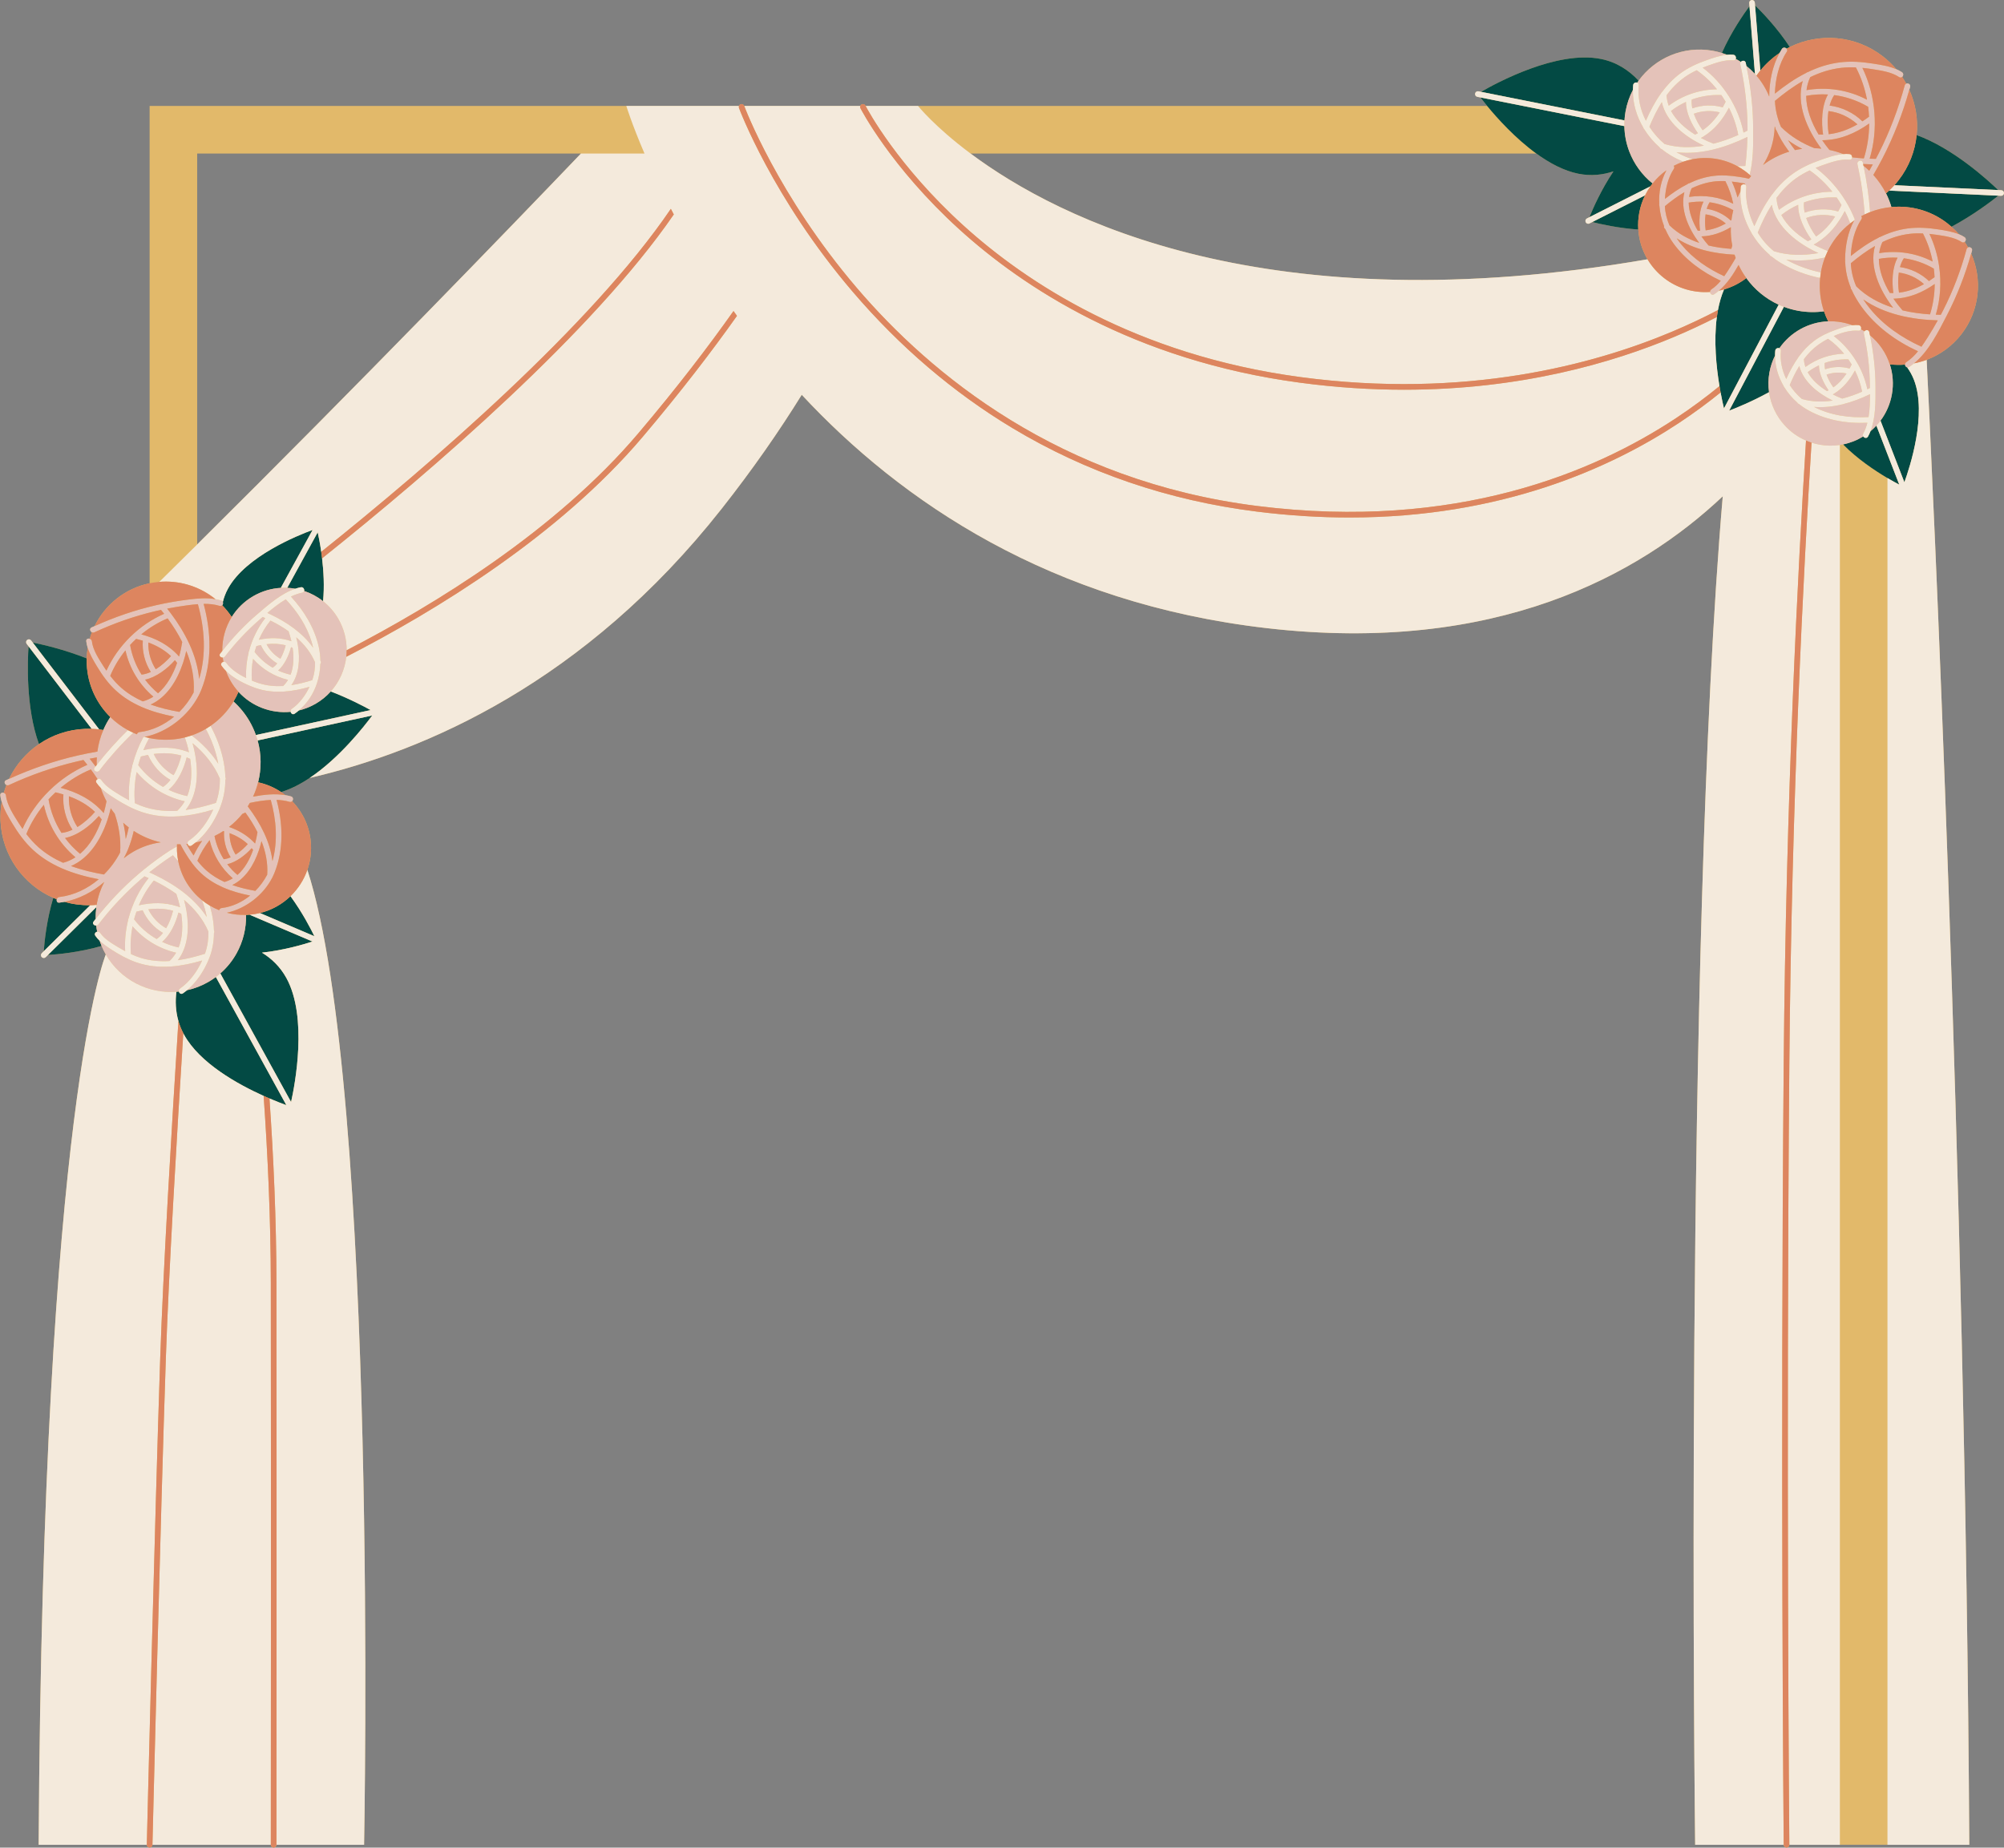
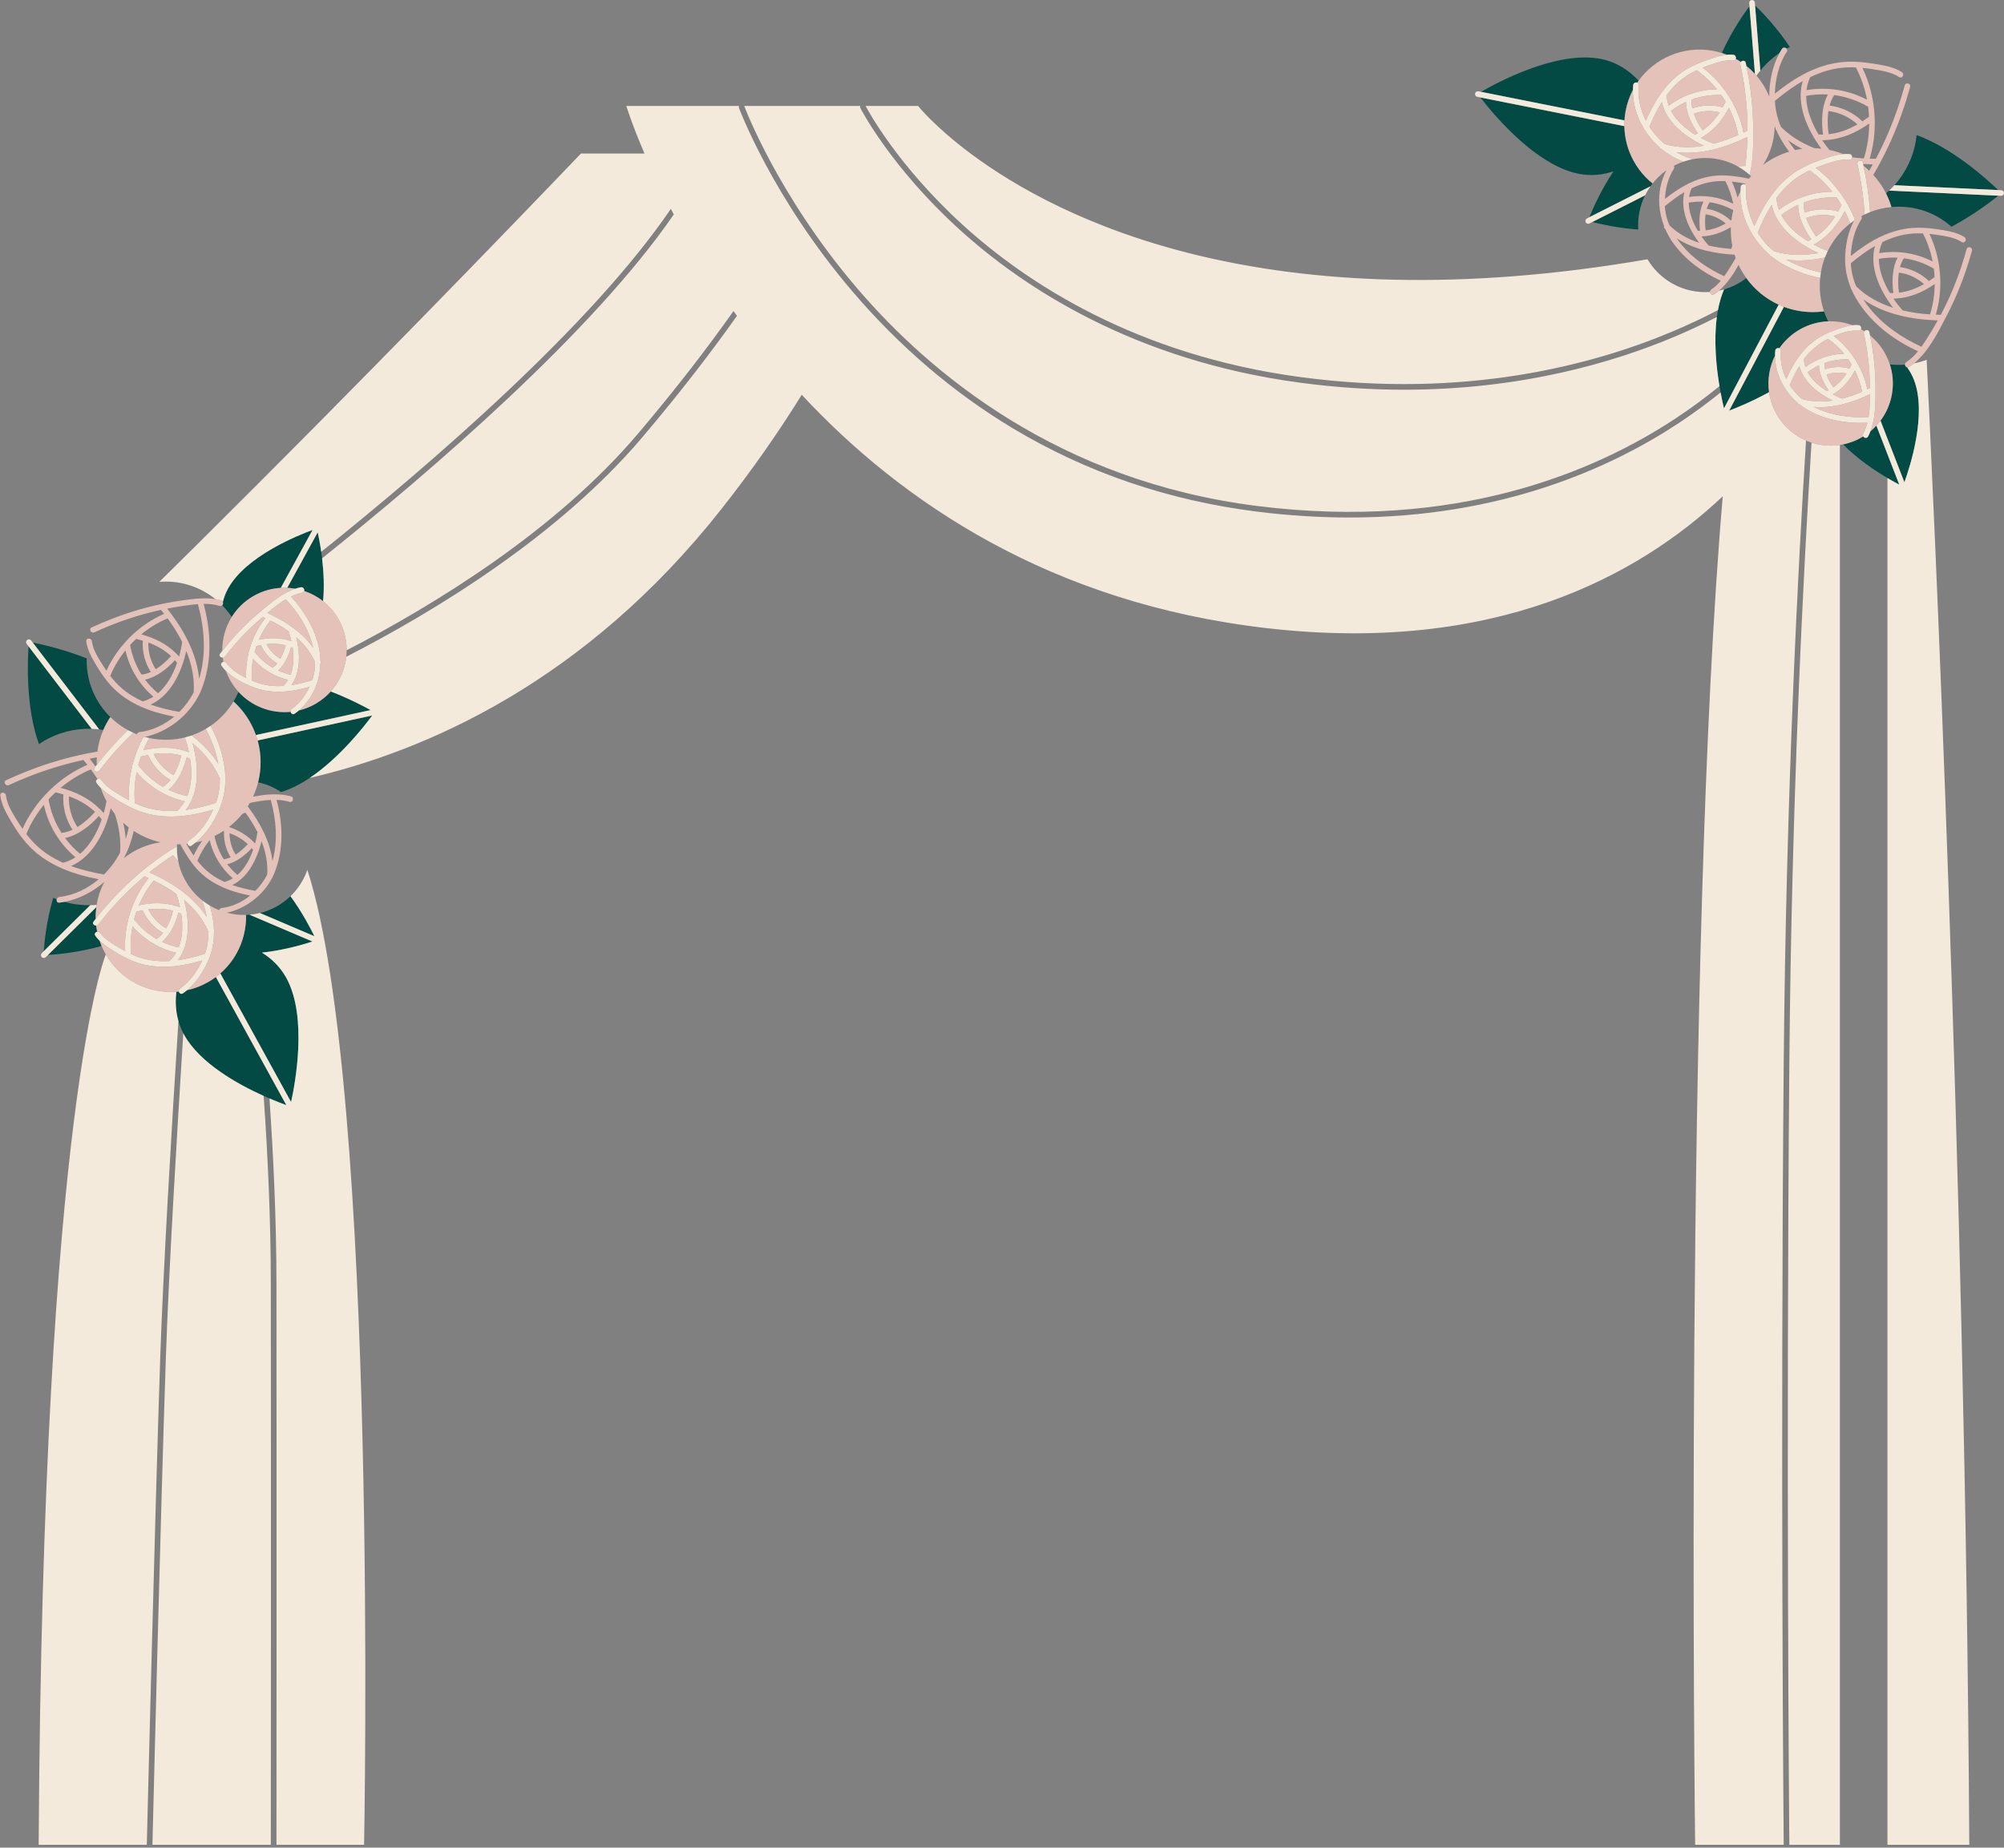
<svg xmlns="http://www.w3.org/2000/svg" height="656.7" preserveAspectRatio="xMidYMid meet" version="1.0" viewBox="-0.1 -0.0 712.1 656.7" width="712.1" zoomAndPan="magnify">
  <rect x="-0.1" y="-0.0" width="712.1" height="656.7" fill="#808080" stroke="none" />
  <g id="change1_1">
-     <path d="M711.042,67.601l-1.11-0.052c-3.614-3.496-15.984-14.827-28.973-19.54c0.552-5.477-0.342-11.033-2.609-16.071 c0.098-0.349,0.203-0.695,0.298-1.045c0.248-0.915-0.729-1.438-1.398-1.158c-0.446-0.814-0.933-1.609-1.455-2.386 c0.463-0.395,0.605-1.239-0.062-1.684c-0.628-0.42-1.309-0.765-2.014-1.07c-1.404-1.659-2.998-3.199-4.787-4.581 c-9.796-7.566-22.648-8.429-33.05-3.305C631.372,9.809,625.837,4.136,623.537,1.9l-0.079-0.98c-0.045-0.551-0.536-0.967-1.078-0.916 c-0.55,0.044-0.96,0.527-0.916,1.077l0.09,1.113c-1.913,2.581-6.474,9.087-9.814,16.638c-1.063-0.329-2.154-0.603-3.278-0.801 c-10.415-1.84-20.485,2.623-26.299,10.649c-3.319-3.579-7.699-6.593-13.422-7.734c-15.641-3.117-37.156,8.554-42.57,11.693 l-0.934-0.186c-0.541-0.107-1.068,0.244-1.176,0.786c-0.108,0.542,0.243,1.068,0.785,1.176l1.09,0.217 c0.562,0.736,1.378,1.778,2.41,3.032H326.129H307.49c-0.034-0.066-0.059-0.113-0.063-0.121c-0.25-0.493-0.851-0.691-1.344-0.441 c-0.24,0.121-0.406,0.327-0.489,0.562h-41.233c-0.001-0.002-0.005-0.013-0.005-0.014c-0.191-0.519-0.766-0.784-1.283-0.595 c-0.291,0.107-0.489,0.338-0.585,0.609h-40.03H53.067v0.51v16.393V207.31c-8.661,1.795-15.803,7.546-19.543,15.217 c-0.36,0.163-0.723,0.319-1.082,0.485c-0.843,0.391-0.541,1.39,0.127,1.717c-0.29,0.752-0.545,1.52-0.77,2.301 c-0.606-0.189-1.337,0.104-1.245,0.895c0.091,0.788,0.27,1.566,0.511,2.332c-0.201,1.23-0.315,2.487-0.351,3.762 c-8.191-3.265-16.02-5.009-19.174-5.634l-0.578-0.756c-0.335-0.438-0.963-0.524-1.402-0.187c-0.439,0.335-0.522,0.963-0.187,1.402 l0.676,0.883c-0.348,5.016-1.053,21.777,3.704,34.75c-4.549,3.106-8.225,7.37-10.62,12.351c-0.358,0.162-0.719,0.318-1.076,0.483 c-0.841,0.391-0.541,1.387,0.123,1.715c-0.352,0.904-0.662,1.828-0.93,2.769c-0.604-0.185-1.332,0.108-1.244,0.897 c0.088,0.795,0.269,1.58,0.501,2.356c-0.371,2.156-0.526,4.382-0.431,6.657c0.518,12.367,8.133,22.756,18.751,27.416 c-2.377,7.893-3.154,15.781-3.384,18.98l-0.699,0.692c-0.393,0.388-0.396,1.021-0.007,1.414c0.195,0.197,0.453,0.296,0.71,0.296 c0.254,0,0.509-0.096,0.704-0.29l0.793-0.785c3.206-0.198,11.121-0.898,19.05-3.204c0.433,1.025,0.926,2.036,1.497,3.024 c0,0-22.357,53.203-23.854,316.446h38.433c0.001,0.54,0.427,0.986,0.971,1c0.008,0,0.017,0,0.025,0c0.541,0,0.986-0.432,0.999-0.976 c0-0.003,0-0.019,0.001-0.024H69.97h26.164c0,0.552,0.447,0.999,0.999,1c0,0,0,0,0.001,0c0.552,0,1-0.447,1-0.999 c0,0,0-0.001,0-0.001h31.141c0,0,5.228-268.254-20.157-346.514c0.955-2.751,1.425-5.722,1.296-8.809 c-0.255-6.09-2.777-11.548-6.714-15.601c0.465-0.479,0.456-1.445-0.385-1.696c-0.656-0.196-1.329-0.341-2.012-0.458 c-0.491-0.385-0.996-0.752-1.516-1.098c3.479-1.049,6.907-2.834,10.167-5.015c41.118-9.528,97.737-33.973,146.309-95.594 c11.198-14.206,20.61-27.81,28.527-40.594c35.377,38.027,88.384,74.105,165.294,82.952c81.369,9.36,132.301-18.858,161.981-46.865 c-13.843,161.315-9.808,479.291-9.808,479.291h31.465c0,0.001,0,0.007,0,0.008c0.005,0.55,0.451,0.991,1,0.991 c0.003,0,0.006,0,0.009,0c0.549-0.005,0.989-0.452,0.989-1h17.965h16.903h29.077c-1.375-241.85-13.232-489.2-15.15-527.806 c4.735-1.772,9.052-4.838,12.37-9.134c6.535-8.461,7.493-19.467,3.444-28.6c0.099-0.351,0.205-0.699,0.3-1.051 c0.249-0.917-0.732-1.44-1.401-1.157c-0.37-0.668-0.772-1.322-1.199-1.962c0.467-0.394,0.611-1.24-0.06-1.684 c-0.622-0.411-1.296-0.75-1.999-1.042c-0.804-0.935-1.685-1.821-2.628-2.66c7.772-4.165,14.147-9.033,16.656-11.044l0.95,0.044 c0.017,0,0.032,0.001,0.048,0.001c0.53,0,0.973-0.417,0.998-0.954C712.019,68.096,711.593,67.627,711.042,67.601z M69.97,193.511 V54.567h136.375C180.891,81.158,128.235,135.722,69.97,193.511z M344.78,54.567h201.033c4.691,3.406,9.811,6.159,14.958,7.184 c4.516,0.9,8.708,0.404,12.455-0.844c-4.409,6.565-7.387,13.421-8.544,16.287l-0.877,0.443c-0.493,0.249-0.69,0.851-0.441,1.343 c0.177,0.348,0.528,0.549,0.894,0.549c0.151,0,0.306-0.035,0.45-0.108l0.996-0.504c2.761,0.706,9.168,2.174,16.344,2.664 c0.249,3.702,1.357,7.333,3.282,10.577C450.364,115.44,376.323,78.124,344.78,54.567z" fill="#e2b96a" />
-   </g>
+     </g>
  <path d="M565.704,78.918l-0.996,0.504c-0.145,0.073-0.299,0.108-0.45,0.108c-0.365,0-0.717-0.201-0.894-0.549 c-0.249-0.493-0.052-1.094,0.441-1.343l0.877-0.443c1.157-2.866,4.134-9.721,8.544-16.287c-3.747,1.248-7.94,1.744-12.455,0.844 c-5.148-1.026-10.268-3.779-14.958-7.184H344.78c31.543,23.557,105.584,60.872,240.551,37.593 c-1.924-3.244-3.033-6.876-3.282-10.577C574.873,81.092,568.465,79.625,565.704,78.918z" fill="none" />
-   <path d="M206.345,54.567H69.97v138.943C128.235,135.722,180.891,81.158,206.345,54.567z" fill="none" />
  <g id="change2_1">
    <path d="M35.275,334.343c0.212,0.633,0.457,1.259,0.72,1.882c-7.929,2.307-15.843,3.006-19.05,3.204l17.182-17.01 c-0.181,1.381-0.26,2.777-0.223,4.178c-0.25,0.319-0.504,0.634-0.751,0.956c-0.563,0.734,0.177,1.452,0.925,1.424 c0.085,0.727,0.204,1.453,0.35,2.176c-0.616,0.133-1.115,0.77-0.662,1.433C34.203,333.223,34.718,333.801,35.275,334.343z M22.803,320.548c-0.607,0.116-1.217,0.215-1.829,0.286c-0.773,0.09-1.065-0.605-0.902-1.202c-0.418-0.162-0.833-0.331-1.243-0.511 c-2.377,7.893-3.154,15.781-3.384,18.98l16.529-16.364C28.795,321.796,25.716,321.379,22.803,320.548z M106.097,252.515 c-0.477,0.403-0.971,0.791-1.492,1.153c-0.662,0.461-1.301-0.044-1.43-0.665c-6.857,0.679-13.781-1.887-18.527-7.104 c-0.511,1.19-1.105,2.336-1.769,3.435c2.201,1.985,4.137,4.338,5.702,7.042c0.917,1.584,1.659,3.22,2.25,4.884l40.761-8.879 c-2.335-1.299-7.627-4.097-14.149-6.619c-1.516,1.691-3.316,3.178-5.388,4.378C110.145,251.246,108.139,252.028,106.097,252.515z M91.614,278.061c2.961,0.635,5.723,1.826,8.173,3.457c3.479-1.049,6.907-2.834,10.167-5.015 c10.668-7.139,19.498-18.502,22.219-22.201l-40.729,8.872C92.817,268.112,92.825,273.241,91.614,278.061z M30.715,234.02 c-8.191-3.265-16.02-5.009-19.174-5.634l23.611,30.871c0.49,0.058,0.977,0.126,1.46,0.207c0.686-1.598,1.521-3.137,2.489-4.599 c-4.907-4.823-8.069-11.443-8.38-18.86C30.692,235.337,30.696,234.677,30.715,234.02z M32.482,259.059l-22.433-29.331 c-0.348,5.016-1.053,21.777,3.704,34.75c4.676-3.193,10.27-5.164,16.344-5.419C30.899,259.026,31.693,259.032,32.482,259.059z M73.997,348.989c-2.448,1.417-5.028,2.398-7.651,2.975c-0.47,0.391-0.955,0.763-1.458,1.109c-0.656,0.452-1.285-0.034-1.426-0.643 c-0.296,0.032-0.592,0.064-0.889,0.085c-0.413,3.323-0.294,6.857,0.726,10.4c0.416,1.443,0.988,2.887,1.731,4.319 c0.091,0.177,0.171,0.354,0.268,0.53c5.562,10.113,19.032,17.593,28.285,21.76c0.718,0.323,1.406,0.624,2.068,0.907 c2.594,1.11,4.706,1.909,6.003,2.376l-25.048-45.544C75.779,347.879,74.912,348.459,73.997,348.989z M92.281,324.522l19.329,8.24 c-1.237-2.567-4.24-8.415-8.485-14.221C100.155,321.401,96.442,323.505,92.281,324.522z M88.583,325.119 c-0.327,0.027-0.655,0.052-0.986,0.066c-0.091,0.004-0.18,0.002-0.271,0.005c0.117,4.781-1.057,9.517-3.377,13.688 c-1.47,2.643-3.402,5.056-5.76,7.11l25.142,45.715c1.362-6.108,6.007-30.14-1.678-44.114c-2.219-4.035-5.297-6.923-8.665-8.987 c7.861-0.853,15.023-2.989,17.961-3.949L88.583,325.119z M82.24,219.298c1.851-2.968,4.433-5.541,7.672-7.415 c3.091-1.789,6.436-2.74,9.774-2.933l11.292-20.594c-5.248,1.919-23.748,9.349-30.042,20.828c-0.866,1.579-1.461,3.177-1.852,4.77 c0.172,0.393,0.062,0.876-0.229,1.174C80.109,216.403,81.245,217.799,82.24,219.298z M104.829,209.251 c0.639-0.212,1.285-0.39,1.939-0.518c0.865-0.169,1.371,0.683,1.204,1.316c2.417,0.805,4.699,2.028,6.73,3.635 c0.511-5.261,0.191-10.7-0.352-15.237c-0.096-0.8-0.197-1.575-0.303-2.313c-0.437-3.038-0.931-5.482-1.252-6.935l-10.821,19.736 C102.934,208.98,103.887,209.084,104.829,209.251z M615.789,19.457c0.801,0.08,1.098,0.904,0.89,1.47 c0.619,0.34,1.224,0.7,1.809,1.085c0.462-0.574,1.537-0.616,1.739,0.301c0.083,0.375,0.154,0.751,0.233,1.127 c1.093,0.872,2.108,1.829,3.045,2.854l-1.952-24.098c-1.913,2.581-6.474,9.087-9.814,16.638c0.624,0.193,1.24,0.402,1.841,0.637 C614.325,19.401,615.064,19.384,615.789,19.457z M632.244,18.822c0.271-0.486,0.541-0.972,0.845-1.435 c0.434-0.659,1.255-0.532,1.658-0.087c0.375-0.204,0.751-0.403,1.133-0.591C631.372,9.809,625.837,4.136,623.537,1.9l1.878,23.182 C627.42,22.609,629.727,20.518,632.244,18.822z M638.976,110.479c-1.802-0.318-3.532-0.804-5.186-1.424L614.34,145.96 c2.498-0.95,8.046-3.198,14.175-6.564c-0.318-2.249-0.297-4.584,0.12-6.941c0.382-2.163,1.071-4.193,2.007-6.062 c0.001-0.58,0.021-1.16,0.076-1.739c0.077-0.808,0.909-1.102,1.477-0.884c3.899-5.656,10.304-9.282,17.331-9.554 c-0.581-1.157-1.076-2.349-1.49-3.565C645.099,111.056,642.052,111.023,638.976,110.479z M620.432,98.838 c-2.392,1.856-5.082,3.203-7.908,4.027c-0.982,2.28-1.684,4.764-2.169,7.351c-0.152,0.81-0.285,1.629-0.395,2.457 c-1.143,8.556-0.18,17.864,0.938,24.57c0.131,0.787,0.263,1.542,0.395,2.251c0.461,2.475,0.905,4.439,1.203,5.674l19.435-36.876 C627.27,106.165,623.34,102.868,620.432,98.838z M671.175,67.744c-0.36,0.337-0.726,0.666-1.099,0.984 c0.782,1.554,1.421,3.183,1.916,4.866c6.85-0.649,13.951,1.194,19.826,5.731c0.528,0.408,1.031,0.836,1.522,1.273 c7.772-4.165,14.147-9.033,16.656-11.044L671.175,67.744z M680.958,48.01c-0.568,5.634-2.661,11.183-6.377,15.994 c-0.491,0.635-1.007,1.238-1.535,1.825l36.886,1.72C706.317,64.054,693.947,52.722,680.958,48.01z M577.506,39.691 c0.49-2.772,1.393-5.366,2.631-7.735c0.012-0.564,0.039-1.129,0.095-1.694c0.079-0.796,0.892-1.096,1.458-0.896 c0.156-0.23,0.31-0.461,0.473-0.685c-3.319-3.579-7.699-6.593-13.422-7.734c-15.641-3.117-37.156,8.554-42.57,11.693l50.976,10.159 C577.208,41.768,577.322,40.732,577.506,39.691z M565.704,78.918c2.761,0.706,9.168,2.174,16.344,2.664 c-0.277-4.114,0.504-8.31,2.405-12.149L565.704,78.918z M578.835,53.815c-1.075-2.827-1.678-5.859-1.732-8.985l-51.166-10.197 c0.562,0.736,1.378,1.778,2.41,3.032c3.651,4.434,10.011,11.491,17.465,16.903c4.691,3.406,9.811,6.159,14.958,7.184 c4.516,0.9,8.708,0.404,12.455-0.844c-4.409,6.565-7.387,13.421-8.544,16.287l21.695-10.974c0.19-0.268,0.382-0.536,0.585-0.798 c0.056-0.072,0.115-0.139,0.171-0.21C583.4,62.223,580.532,58.276,578.835,53.815z M677.585,130.575 c-0.423-0.102-0.737-0.529-0.765-0.978c-1.791,0.14-3.596,0.11-5.39-0.095c1.079,3.328,1.385,6.959,0.734,10.645 c-0.622,3.517-2.048,6.688-4.049,9.367l8.487,21.9c1.911-5.25,8.138-24.19,3.407-36.397 C679.366,133.357,678.537,131.888,677.585,130.575z M664.564,153.262c-0.258,0.654-0.551,1.289-0.888,1.897 c-0.424,0.764-1.341,0.537-1.701-0.035c-2.182,1.343-4.599,2.308-7.151,2.831c5.037,5.147,11.327,9.335,15.764,11.96 c1.759,1.041,3.217,1.832,4.197,2.345l-8.133-20.987C665.998,151.982,665.302,152.646,664.564,153.262z" fill="#034a44" />
  </g>
  <g id="change3_1">
    <path d="M71.734,341.394c-1.759,3.878-4.413,7.58-7.856,9.952c-0.404,0.278-0.504,0.705-0.416,1.084 c-0.296,0.032-0.592,0.064-0.889,0.085c-9.885,0.719-19.783-4.112-25.081-13.266c-0.572-0.988-1.065-1.999-1.497-3.024 c-0.263-0.622-0.508-1.249-0.72-1.882c1.357,1.319,2.994,2.397,4.554,3.394c2.731,1.747,5.605,3.324,8.681,4.372 c3.927,1.338,7.943,1.696,11.946,1.434c0.045,0.005,0.092-0.008,0.138-0.009C64.349,343.275,68.089,342.47,71.734,341.394z M46.44,339.109c1.121,0.516,2.265,0.984,3.454,1.347c3.384,1.034,6.813,1.324,10.229,1.121c0.948-0.887,1.722-1.884,2.345-2.965 c-6.09-1.41-11.43-4.693-15.478-9.391C46.356,332.495,46.155,335.837,46.44,339.109z M41.965,336.711 c0.79,0.479,1.595,0.932,2.407,1.369c-0.21-3.669,0.159-7.395,1.042-11.01c-0.032-0.205,0.024-0.394,0.136-0.555 c1.362-5.247,3.809-10.226,7.145-14.406c-0.486-0.22-0.972-0.429-1.458-0.636c-0.48,0.402-0.961,0.802-1.434,1.212 c-5.499,4.771-10.493,10.1-14.921,15.877c-0.217,0.283-0.51,0.404-0.802,0.415c0.085,0.727,0.204,1.453,0.35,2.176 c0.375-0.081,0.792,0.024,1.065,0.423C37.017,333.805,39.704,335.34,41.965,336.711z M48.39,324.029 c-0.312,0.898-0.599,1.805-0.843,2.724c2.206,2.892,4.934,5.242,8.017,7.003c0.837-0.559,1.589-1.3,2.258-2.157 c-3.185-1.822-5.748-4.72-7.238-8.067C49.853,323.675,49.121,323.841,48.39,324.029z M63.877,322.45 c-0.36-1.673-0.817-3.276-1.33-4.749c-2.529-1.808-5.244-3.374-7.997-4.718c-2.174,2.625-3.959,5.604-5.301,8.787 C54.208,320.681,59.13,320.635,63.877,322.45z M58.941,329.937c1.151-1.962,1.967-4.22,2.459-6.221 c-2.879-0.8-5.827-0.889-8.792-0.51C53.954,326.016,56.236,328.403,58.941,329.937z M64.304,324.787 c-0.333-0.154-0.667-0.298-1.002-0.431c-0.922,3.699-2.844,7.933-5.786,10.414c1.859,0.87,3.818,1.547,5.862,1.993 C64.825,333.134,64.911,328.859,64.304,324.787z M72.806,338.744c0.862-2.51,1.195-5.058,1.154-7.609 c-1.881-4.446-4.966-8.175-8.657-11.289c0.346,1.273,0.641,2.597,0.866,3.952c0.006,0.024,0.007,0.048,0.011,0.073 c0.999,6.088,0.553,12.705-3.088,17.412c3.249-0.447,6.47-1.28,9.614-2.276C72.737,338.918,72.776,338.831,72.806,338.744z M71.654,319.933c-4.237-3.414-7.296-8.252-8.419-13.83c-0.613-0.717-1.242-1.419-1.886-2.107c-0.973,0.613-1.927,1.266-2.874,1.927 c-1.886,1.316-3.721,2.702-5.515,4.139c0.532,0.237,1.062,0.483,1.591,0.734c0.031,0.013,0.061,0.026,0.091,0.043 c7.309,3.477,14.298,8.333,18.73,15.078c-0.208-1.037-0.45-2.072-0.748-3.1C72.34,321.839,72.012,320.879,71.654,319.933z M103.7,284.77c-0.216,0.222-0.525,0.349-0.917,0.232c-1.462-0.436-3.011-0.645-4.603-0.696c2.293,8.565,2.59,17.758-0.813,26.089 c-0.196,0.48-0.413,0.953-0.647,1.42c-0.021,0.045-0.043,0.087-0.069,0.127c-3.12,6.132-9.368,11.013-16.13,12.481 c2.168,0.571,4.453,0.838,6.805,0.766c0.117,4.781-1.057,9.517-3.377,13.688c-1.47,2.643-3.402,5.056-5.76,7.11 c-0.507,0.442-1.036,0.866-1.582,1.274c-0.827,0.617-1.694,1.197-2.609,1.727c-2.448,1.417-5.028,2.398-7.651,2.975 c3.394-2.821,5.943-6.73,7.641-10.747c1.338-3.164,1.921-6.355,1.939-9.594c0.147-0.203,0.196-0.474,0.063-0.798 c-0.019-0.046-0.042-0.088-0.061-0.134c-0.058-2.044-0.336-4.108-0.807-6.198c-0.201-0.891-0.441-1.768-0.703-2.636 c1.067,0.636,2.187,1.189,3.351,1.654c0.116-0.375,0.413-0.704,0.895-0.762c3.74-0.453,7.205-2.08,10.112-4.43 c-3.299-0.657-6.562-1.56-9.614-2.905c-0.028-0.016-0.062-0.022-0.088-0.041c-2.769-1.23-5.365-2.823-7.655-4.927 c-2.301-2.115-4.113-4.658-5.716-7.325c-0.584-0.972-1.178-1.985-1.702-3.032c-0.402,0.008-0.804,0.012-1.205,0.003 c-0.014,0.262-0.022,0.524-0.027,0.788c-1.718,0.879-3.345,1.958-4.95,3.069c-3.037,2.101-5.967,4.359-8.776,6.757 c-5.587,4.769-10.617,10.113-15.139,15.891c-0.037-1.401,0.042-2.798,0.223-4.178c0.035-0.266,0.07-0.531,0.113-0.795 c0.458-2.836,1.374-5.588,2.709-8.144c-4.061,3.527-8.986,6.086-14.147,7.069c-0.607,0.116-1.217,0.215-1.829,0.286 c-0.773,0.09-1.065-0.605-0.902-1.202c0.106-0.391,0.403-0.74,0.902-0.798c5.197-0.604,10.02-2.95,14.011-6.321 c-4.522-0.863-9.007-2.071-13.191-3.912c-0.038-0.02-0.082-0.029-0.116-0.053c-3.611-1.601-6.996-3.673-9.981-6.409 c-2.996-2.746-5.357-6.045-7.446-9.51c-1.406-2.331-2.938-4.89-3.743-7.581c-0.232-0.775-0.412-1.56-0.501-2.356 c-0.088-0.789,0.64-1.083,1.244-0.897c0.375,0.115,0.702,0.413,0.756,0.897c0.392,3.528,2.801,7.092,4.649,10.028 c0.401,0.637,0.822,1.258,1.247,1.875c4.485-10.005,12.974-18.393,23.037-22.749c-0.453-0.584-0.912-1.157-1.376-1.722 c-0.799,0.173-1.599,0.347-2.394,0.536c-8.3,1.967-16.368,4.788-24.104,8.379c-0.323,0.15-0.629,0.115-0.886-0.012 c-0.665-0.328-0.965-1.324-0.123-1.715c0.357-0.166,0.718-0.321,1.076-0.483c7.841-3.558,15.991-6.377,24.388-8.303 c2.314-0.531,4.643-0.99,6.982-1.389c0.352-2.64,1.058-5.225,2.108-7.674c0.686-1.598,1.521-3.137,2.489-4.599 c1.853,1.821,3.951,3.388,6.244,4.642c-3.976,3.868-7.669,8.015-11.088,12.394c-0.028-0.904-0.012-1.807,0.044-2.706 c-0.85,0.15-1.698,0.312-2.545,0.48c0.484,0.607,0.961,1.223,1.433,1.849c0.026,0.035,0.053,0.07,0.08,0.105 c0.196,0.261,0.393,0.521,0.586,0.785c-0.114,0.147-0.231,0.291-0.345,0.439c-0.562,0.734,0.176,1.451,0.922,1.425 c0.293-0.01,0.587-0.131,0.805-0.415c3.653-4.77,7.663-9.261,11.997-13.418c0.434,0.196,0.873,0.383,1.318,0.557 c0.11-0.384,0.407-0.724,0.899-0.782c4.562-0.538,8.799-2.574,12.326-5.503c-3.983-0.772-7.927-1.844-11.612-3.464 c-0.046-0.023-0.098-0.034-0.139-0.064c-3.195-1.419-6.195-3.248-8.85-5.656c-2.764-2.508-4.931-5.534-6.847-8.717 c-1.22-2.026-2.532-4.233-3.264-6.556c-0.241-0.765-0.42-1.543-0.511-2.332c-0.091-0.791,0.64-1.084,1.245-0.895 c0.373,0.116,0.699,0.414,0.755,0.895c0.367,3.176,2.517,6.341,4.183,8.984c0.316,0.501,0.65,0.985,0.982,1.471 c4.05-8.883,11.561-16.295,20.503-20.217c-0.366-0.47-0.737-0.931-1.111-1.387c-0.665,0.144-1.33,0.288-1.992,0.445 c-7.462,1.762-14.712,4.296-21.667,7.52c-0.322,0.149-0.627,0.115-0.883-0.01c-0.668-0.326-0.97-1.326-0.127-1.717 c0.359-0.166,0.721-0.323,1.082-0.485c7.059-3.191,14.392-5.721,21.951-7.442c3.79-0.863,7.622-1.523,11.48-1.999 c3.182-0.393,6.364-0.681,9.498-0.13c0.675,0.119,1.348,0.263,2.018,0.468c0.313,0.096,0.51,0.294,0.612,0.528 c0.172,0.393,0.062,0.876-0.229,1.174c-0.216,0.221-0.524,0.346-0.915,0.226c-1.868-0.573-3.769-0.745-5.68-0.717 c2.707,10.026,3.091,20.795-0.836,30.574c-0.247,0.614-0.527,1.218-0.825,1.815c-0.032,0.083-0.07,0.157-0.12,0.224 c-3.721,7.246-11.148,13.056-19.175,14.67c-0.151,0.03-0.304,0.051-0.455,0.078c-1.661,3.06-2.95,6.344-3.826,9.729 c-0.104,0.155-0.156,0.337-0.13,0.532c-0.981,4.001-1.382,8.127-1.13,12.179c-0.984-0.525-1.957-1.073-2.91-1.654 c-2.427-1.482-5.315-3.143-6.946-5.545c-0.273-0.402-0.692-0.506-1.067-0.424c-0.097,0.021-0.189,0.057-0.277,0.102 c-0.765-1.173-1.561-2.322-2.383-3.438c-3.835,1.583-7.467,3.817-10.726,6.536c5.409,1.42,10.283,3.809,14.145,7.743 c0.011,0.011,0.022,0.023,0.033,0.035c0.381,0.39,0.764,0.777,1.125,1.198c0.405-1.419,0.731-2.83,0.99-4.198 c-0.834-1.544-1.52-3.13-2.051-4.744c1.558,1.549,3.49,2.79,5.299,3.934c2.946,1.863,6.039,3.551,9.353,4.662 c4.224,1.415,8.547,1.792,12.856,1.508c0.065,0.008,0.131-0.008,0.198-0.013c4.136-0.292,8.257-1.189,12.264-2.384 c-1.925,4.299-4.858,8.441-8.688,11.07c-0.409,0.281-0.507,0.713-0.414,1.095c-0.146,0.016-0.293,0.03-0.439,0.044 c0.634,1.147,1.352,2.248,1.996,3.26c0.184,0.29,0.383,0.568,0.574,0.852c0.853-1.822,1.877-3.563,3.042-5.208 c-0.766,0.23-1.537,0.429-2.312,0.594c3.789-3.093,6.626-7.445,8.491-11.897c0.132-0.316,0.231-0.633,0.35-0.95 c0.001-0.002,0.001-0.004,0.002-0.006c1.164-3.099,1.699-6.233,1.713-9.405c0.151-0.204,0.203-0.477,0.069-0.805 c-0.018-0.044-0.04-0.085-0.058-0.128c-0.062-2.299-0.387-4.617-0.93-6.959c-0.925-3.984-2.424-7.759-4.348-11.311 c3.307-2.275,6.095-5.232,8.168-8.664c2.201,1.985,4.137,4.338,5.702,7.042c0.917,1.584,1.659,3.22,2.25,4.884 c0.225,0.634,0.434,1.271,0.613,1.913c1.374,4.937,1.382,10.066,0.171,14.886c-0.439,1.749-1.041,3.455-1.796,5.097 c3.83-0.727,7.827-1.165,11.485-0.543c0.683,0.116,1.356,0.262,2.012,0.458C104.156,283.325,104.165,284.292,103.7,284.77z M59.301,216.324c0.391,0.493,0.776,0.994,1.158,1.5c0.031,0.042,0.063,0.082,0.094,0.124c5.129,6.83,9.337,14.868,10.108,23.368 c2.603-8.706,1.957-17.907-0.447-26.579c-1.346,0.106-2.692,0.275-4.03,0.45C63.878,215.49,61.583,215.876,59.301,216.324z M52.605,228.366c-0.102,3.357,0.826,6.689,2.646,9.515c2.066-1.285,3.962-3.03,5.415-4.681 C58.345,231.011,55.596,229.471,52.605,228.366z M51.455,241.576c1.326,1.763,2.864,3.384,4.601,4.836 c3.154-2.687,5.344-6.671,6.776-10.8c-0.253-0.332-0.514-0.653-0.782-0.962C59.376,237.675,55.452,240.723,51.455,241.576z M50.099,225.477c4.786,1.285,9.078,3.417,12.507,6.896c0.022,0.021,0.042,0.043,0.062,0.065c0.293,0.299,0.591,0.591,0.87,0.911 c0.495-1.764,0.861-3.511,1.109-5.158c-1.478-2.949-3.256-5.764-5.191-8.398C56.115,221.185,52.948,223.123,50.099,225.477z M46.131,229.238c0.669,3.808,2.047,7.368,4.07,10.539c1.096-0.102,2.204-0.442,3.289-0.94c-2.097-3.265-3.121-7.257-2.843-11.123 c-0.777-0.234-1.566-0.444-2.366-0.631C47.539,227.775,46.817,228.49,46.131,229.238z M43.13,244.594 c2.277,1.966,4.814,3.491,7.503,4.701c1.371-0.366,2.624-0.939,3.771-1.672c-5.023-4.284-8.488-10.04-9.923-16.454 c-2.236,2.775-4.089,5.832-5.414,9.06C40.281,241.799,41.606,243.277,43.13,244.594z M63.634,253.031 c2.043-2.036,3.766-4.386,5.082-6.909c0.353-5.091-0.707-10.064-2.628-14.756c-0.296,1.371-0.664,2.766-1.119,4.157 c-0.014,0.108-0.05,0.21-0.106,0.304c-2.063,6.141-5.736,12.046-11.444,14.593C56.72,251.616,60.183,252.421,63.634,253.031z M43.677,292.435c0.45,1.904,0.76,3.836,0.903,5.788c0.43-1.368,0.783-2.747,1.072-4.135 C44.974,293.568,44.313,293.019,43.677,292.435z M35.033,290.02c-3.005,3.433-7.49,6.94-12.025,7.832 c1.532,2.059,3.318,3.948,5.345,5.625c3.584-3.023,6.072-7.546,7.686-12.222C35.715,290.826,35.379,290.416,35.033,290.02z M33.65,288.568c-2.655-2.532-5.818-4.298-9.264-5.551c-0.156,3.853,0.91,7.711,3.023,10.941 C29.8,292.489,31.995,290.467,33.65,288.568z M17.145,284.118c0.741,4.306,2.304,8.338,4.603,11.923 c0.004,0,0.007-0.003,0.011-0.003c1.294-0.111,2.606-0.523,3.888-1.125c-2.392-3.664-3.557-8.184-3.22-12.543 c-0.918-0.278-1.851-0.526-2.798-0.746C18.772,282.424,17.938,283.252,17.145,284.118z M13.658,301.215 c2.614,2.291,5.545,4.055,8.654,5.448c1.604-0.421,3.068-1.093,4.401-1.964c-5.717-4.816-9.656-11.372-11.226-18.651 c-2.581,3.167-4.711,6.67-6.22,10.366c-0.003,0.008-0.01,0.013-0.014,0.021C10.572,298.151,12.009,299.77,13.658,301.215z M36.836,310.826c2.314-2.298,4.263-4.955,5.747-7.806c0.339-4.719-0.416-9.354-1.912-13.797c-0.496-0.619-0.965-1.268-1.415-1.935 c-0.303,1.297-0.668,2.612-1.099,3.921c-0.013,0.064-0.033,0.125-0.061,0.183c-2.314,6.937-6.468,13.653-12.963,16.421 C28.909,309.203,32.88,310.13,36.836,310.826z M57.03,299.391c-3.399-0.759-6.655-2.127-9.601-4.05 c-0.488,2.145-1.133,4.265-1.953,6.345c-0.291,0.738-0.628,1.462-0.986,2.179c-0.043,0.153-0.111,0.283-0.205,0.39 c-0.137,0.265-0.271,0.531-0.417,0.792c1.046-0.839,2.168-1.61,3.365-2.303C50.347,300.943,53.673,299.844,57.03,299.391z M81.285,293.929c3.243,1.115,6.148,2.768,8.574,5.2c0.044,0.037,0.086,0.078,0.125,0.122c0.185,0.188,0.375,0.367,0.554,0.565 c0.375-1.38,0.656-2.743,0.856-4.04c-1.226-2.442-2.695-4.776-4.297-6.968c-0.362,0.153-0.722,0.309-1.079,0.477 C84.643,290.985,83.062,292.546,81.285,293.929z M81.48,296.12c-0.037,2.693,0.717,5.352,2.151,7.636 c1.636-1.041,3.14-2.42,4.316-3.736C86.066,298.281,83.872,297.028,81.48,296.12z M80.658,307.183 c1.055,1.373,2.256,2.649,3.614,3.802c2.58-2.239,4.377-5.509,5.566-8.91c-0.164-0.211-0.336-0.409-0.507-0.61 C87.106,303.942,83.926,306.391,80.658,307.183z M76.122,297.147c0.599,2.981,1.709,5.756,3.29,8.253 c0.818-0.091,1.644-0.333,2.457-0.69c-1.712-2.73-2.554-6.043-2.348-9.255c-0.085-0.025-0.167-0.057-0.252-0.081 c-0.426,0.277-0.862,0.546-1.307,0.803C77.356,296.527,76.741,296.844,76.122,297.147z M73.385,309.523 c1.906,1.652,4.032,2.936,6.287,3.954c1.065-0.294,2.044-0.736,2.946-1.293c-4.119-3.583-6.98-8.3-8.235-13.583 c-1.783,2.254-3.268,4.724-4.35,7.329C71.038,307.221,72.133,308.437,73.385,309.523z M90.635,316.643 c1.69-1.698,3.118-3.654,4.218-5.755c0.265-4.117-0.546-8.13-2.038-11.931c-0.227,0.981-0.499,1.975-0.819,2.964 c-0.007,0.141-0.058,0.271-0.135,0.388c-1.725,5.107-4.752,10.001-9.432,12.264C85.089,315.505,87.868,316.148,90.635,316.643z M96.113,284.328c-2.472,0.116-5,0.539-7.438,1.058c-0.237,0.417-0.484,0.828-0.742,1.233c0.052,0.069,0.105,0.137,0.157,0.206 c0.037,0.049,0.074,0.097,0.111,0.146c4.208,5.613,7.682,12.151,8.521,19.098C98.672,298.919,98.083,291.419,96.113,284.328z M47.83,285.466c1.264,0.584,2.554,1.112,3.895,1.518c3.685,1.117,7.424,1.427,11.148,1.201c1.086-1.006,1.966-2.144,2.667-3.381 c-6.729-1.524-12.644-5.166-17.081-10.385C47.731,278.077,47.502,281.816,47.83,285.466z M54.509,267.988 c1.481,3.156,4.033,5.837,7.07,7.536c1.3-2.193,2.216-4.732,2.758-6.969C61.122,267.647,57.823,267.552,54.509,267.988z M67.477,269.729c-0.411-0.192-0.823-0.369-1.237-0.531c-1.004,4.091-3.139,8.819-6.432,11.516c2.097,0.995,4.32,1.752,6.633,2.247 C68.057,278.96,68.153,274.226,67.477,269.729z M73.028,259.074c-1.58,0.928-3.26,1.706-5.022,2.316 c3.709,2.842,6.982,6.179,9.466,10.087c-0.239-1.281-0.544-2.559-0.913-3.831C75.689,264.648,74.487,261.792,73.028,259.074z M78.017,276.706c-2.088-4.965-5.556-9.114-9.701-12.564c0.414,1.479,0.766,3.026,1.029,4.613c0.002,0.007,0.002,0.014,0.003,0.021 c1.106,6.697,0.608,13.996-3.477,19.115c3.64-0.484,7.248-1.411,10.763-2.529C77.652,282.508,78.063,279.611,78.017,276.706z M49.018,271.958c2.421,3.188,5.421,5.801,8.822,7.739c0.977-0.639,1.848-1.506,2.619-2.509c-3.517-1.986-6.348-5.178-7.972-8.869 c-0.84,0.162-1.68,0.352-2.519,0.569C49.615,269.9,49.291,270.922,49.018,271.958z M65.589,262.11 c-1.804,0.446-3.678,0.72-5.606,0.801c-2.421,0.102-4.784-0.107-7.05-0.589c-0.784,1.387-1.488,2.823-2.104,4.301 c5.495-1.236,10.966-1.3,16.222,0.76C66.659,265.526,66.156,263.744,65.589,262.11z M114.702,213.684 c-2.032-1.608-4.313-2.83-6.73-3.635c-0.076,0.288-0.278,0.535-0.673,0.612c-1.364,0.266-2.706,0.752-4.018,1.382 c4.664,5.082,8.379,11.099,9.892,17.894c0.356,1.598,0.544,3.231,0.574,4.863c0.039,0.091,0.085,0.176,0.123,0.268 c0.156,0.376,0.069,0.684-0.139,0.893c-0.069,2.365-0.471,4.711-1.215,6.941c-0.012,0.034-0.016,0.069-0.031,0.101 c-1.236,3.646-3.374,6.966-6.387,9.512c2.041-0.486,4.048-1.269,5.957-2.374c2.072-1.199,3.872-2.687,5.388-4.378 c3.107-3.466,5.004-7.797,5.507-12.326c0.085-0.766,0.128-1.538,0.133-2.312c0.023-3.801-0.929-7.657-2.97-11.185 C118.675,217.457,116.824,215.363,114.702,213.684z M100.98,245.795c-0.047,0.001-0.095,0.014-0.141,0.008 c-3.427,0.222-6.863-0.101-10.213-1.293c-3.435-1.222-7.632-3.264-10.44-6.028c0.442,1.227,0.992,2.432,1.669,3.6 c0.809,1.397,1.75,2.669,2.794,3.817c4.745,5.216,11.67,7.783,18.527,7.104c-0.078-0.373,0.027-0.788,0.421-1.062 c2.712-1.887,4.834-4.763,6.276-7.817C106.958,244.963,103.974,245.587,100.98,245.795z M92.024,242.871 c2.806,0.876,5.647,1.127,8.478,0.964c0.692-0.664,1.27-1.397,1.746-2.186c-4.868-1.19-9.124-3.77-12.425-7.477 c-0.467,2.566-0.61,5.181-0.397,7.752C90.335,242.3,91.218,242.62,92.024,242.871z M110.938,241.509 c0.681-2.018,0.94-4.065,0.908-6.114c-1.485-3.47-3.848-6.409-6.684-8.884c0.224,0.88,0.42,1.785,0.574,2.707 c0.016,0.054,0.02,0.108,0.024,0.163c0.798,4.921,0.463,10.235-2.331,14.143c2.505-0.376,4.989-1.017,7.422-1.782 C110.878,241.665,110.912,241.587,110.938,241.509z M92.585,229.279c-0.525,0.104-1.051,0.226-1.577,0.359 c-0.235,0.685-0.453,1.376-0.64,2.075c1.789,2.314,3.97,4.195,6.432,5.616c0.589-0.408,1.127-0.926,1.611-1.522 C95.864,234.302,93.814,231.965,92.585,229.279z M103.879,230.251c-0.186-0.084-0.373-0.158-0.56-0.234 c-0.767,2.952-2.287,6.262-4.574,8.312c1.405,0.637,2.879,1.141,4.415,1.492C104.286,236.905,104.353,233.505,103.879,230.251z M101.419,229.374c-2.235-0.594-4.509-0.678-6.804-0.409c1.084,2.146,2.85,3.971,4.921,5.184 C100.401,232.634,101.024,230.918,101.419,229.374z M102.437,224.368c-2.033-1.45-4.212-2.71-6.424-3.798 c-1.678,2.056-3.066,4.359-4.132,6.813c3.93-0.814,7.796-0.825,11.566,0.533C103.166,226.671,102.818,225.479,102.437,224.368z M101.453,213.024c-2.322,1.367-4.527,3.11-6.558,4.835c0.369,0.166,0.735,0.34,1.102,0.514c0.041,0.017,0.08,0.034,0.119,0.056 c5.824,2.777,11.369,6.581,15.073,11.82c-0.153-0.661-0.322-1.321-0.518-1.977C108.938,222.48,105.558,217.401,101.453,213.024z M88.374,231.449c1.117-4.264,3.092-8.312,5.783-11.752c-0.309-0.138-0.618-0.272-0.926-0.404c-0.396,0.345-0.787,0.687-1.167,1.017 c-4.501,3.917-8.589,8.286-12.222,13.018c-0.216,0.281-0.507,0.402-0.797,0.414c0.061,0.496,0.146,0.99,0.242,1.484 c0.373-0.078,0.788,0.027,1.062,0.421c1.487,2.137,4.232,3.98,7.017,5.351c-0.153-2.991,0.151-6.014,0.86-8.948 C88.183,231.827,88.248,231.62,88.374,231.449z M91.304,218.332c3.902-3.327,8.479-7.411,13.525-9.082 c-0.942-0.167-1.895-0.271-2.854-0.315c-0.761-0.035-1.524-0.031-2.289,0.013c-3.338,0.194-6.683,1.144-9.774,2.933 c-3.239,1.875-5.82,4.447-7.672,7.415c-2.254,3.613-3.419,7.814-3.355,12.067C82.607,226.635,86.718,222.242,91.304,218.332z M601.031,35.391c-0.088,1.01,0,2.063,0.223,3.124c3.459-1.227,7.264-1.379,10.799-0.355c0.362-0.647,0.707-1.311,1.035-1.99 c-0.481-0.814-0.986-1.614-1.527-2.389C607.932,33.629,604.37,34.18,601.031,35.391z M617.573,47.984 c-0.625-3.343-1.755-6.624-3.319-9.701c-2.18,4.18-5.057,7.782-9.042,10.231c-0.051,0.04-0.104,0.076-0.16,0.106 c-0.242,0.146-0.495,0.279-0.745,0.416c1.51,0.801,3.027,1.482,4.474,2.031C611.798,50.299,614.752,49.231,617.573,47.984z M610.986,39.934c-3.021-0.75-6.277-0.597-9.198,0.495c0.743,2.138,1.914,4.202,3.133,5.869 C607.384,44.603,609.361,42.436,610.986,39.934z M602.808,24.963c-1.47,0.694-2.891,1.486-4.231,2.433 c-2.535,1.792-4.654,3.991-6.471,6.43c0.06,1.309,0.329,2.554,0.759,3.74c5.019-3.724,10.938-5.761,17.159-5.82 C607.933,29.149,605.508,26.841,602.808,24.963z M604.921,24.044c7.352,5.543,12.743,14.041,14.518,23.082 c0.48-0.229,0.952-0.465,1.422-0.702c0.002-0.496,0.008-0.992,0.002-1.488c-0.08-7.44-0.965-14.828-2.565-22.092 c-0.075-0.34,0.018-0.62,0.189-0.832c-0.585-0.385-1.19-0.745-1.809-1.085c-0.122,0.332-0.417,0.577-0.89,0.53 c-2.964-0.297-6.191,0.897-8.947,1.864C606.195,23.547,605.556,23.791,604.921,24.044z M582.232,30.262 c-0.44,4.452,0.545,8.794,2.521,12.649c1.492-3.426,3.229-6.755,5.391-9.763c0.061-0.171,0.163-0.304,0.296-0.402 c1.843-2.495,3.985-4.76,6.544-6.654c2.834-2.098,6.015-3.538,9.327-4.7c2.246-0.788,4.785-1.689,7.27-1.922 c-0.601-0.235-1.217-0.444-1.841-0.637c-1.063-0.329-2.154-0.603-3.278-0.801c-10.415-1.84-20.485,2.623-26.299,10.649 c-0.163,0.224-0.317,0.455-0.473,0.685C582.029,29.485,582.279,29.783,582.232,30.262z M585.999,45.055 c1.476,2.303,3.306,4.389,5.406,6.149c4.569,1.333,9.31,1.373,13.972,0.58c-6.614-3.082-13.408-8.334-14.967-15.485 C588.669,39.063,587.24,42.044,585.999,45.055z M601.257,56.604c5.341-1.042,11.014-0.264,16.003,2.471 c0.941-0.006,1.882-0.035,2.822-0.084c0.159-1.165,0.272-2.34,0.375-3.512c0.2-2.266,0.319-4.538,0.374-6.812 c-3.743,1.82-7.756,3.389-11.879,4.41c-0.051,0.014-0.096,0.037-0.151,0.04c-4.343,1.06-8.8,1.492-13.183,0.977 c0.145,0.081,0.285,0.171,0.432,0.249C597.736,55.238,599.478,55.982,601.257,56.604z M593.684,39.431 c1.841,3.437,5.057,6.263,8.554,8.419c0.34-0.163,0.673-0.332,0.997-0.51c-2.223-3.104-4.272-7.288-4.246-11.111 C597.125,37.085,595.341,38.14,593.684,39.431z M642.955,60.565c-1.681,0.791-3.302,1.703-4.83,2.798 c-2.717,1.948-4.993,4.325-6.949,6.956c0.063,1.489,0.367,2.907,0.868,4.251c5.522-4.145,12.085-6.396,18.96-6.417 C648.681,65.239,645.973,62.654,642.955,60.565z M652.015,76.941c-3.374-0.869-7.037-0.703-10.297,0.541 c0.824,2.402,2.146,4.725,3.514,6.577C647.997,82.177,650.209,79.75,652.015,76.941z M632.878,76.422 c2.016,3.804,5.575,6.934,9.438,9.31c0.421-0.199,0.833-0.407,1.232-0.627c-2.47-3.413-4.778-8.097-4.677-12.319 C636.757,73.744,634.745,74.956,632.878,76.422z M646.928,96.836c0.306-1.799,0.79-3.579,1.455-5.313 c-4.536,1.005-9.171,1.367-13.724,0.765c0.157,0.089,0.305,0.185,0.465,0.273C638.857,94.597,642.834,95.979,646.928,96.836z M640.927,71.943c-0.119,1.167-0.015,2.392,0.253,3.625c3.798-1.376,8.009-1.55,11.893-0.404c0.416-0.742,0.814-1.502,1.188-2.283 c-0.543-0.92-1.115-1.824-1.728-2.699C648.539,70.006,644.605,70.602,640.927,71.943z M652.39,84.39 c1.479-1.914,3.156-3.585,4.98-5.007c-0.557-1.497-1.208-2.962-1.941-4.389c-2.374,4.604-5.528,8.591-9.906,11.28 c-0.047,0.037-0.095,0.068-0.146,0.096c-0.321,0.194-0.659,0.369-0.994,0.549c1.688,0.905,3.389,1.668,5.008,2.282 C650.211,87.532,651.209,85.92,652.39,84.39z M624.495,82.648c1.551,2.606,3.49,4.79,5.777,6.659 c5.151,1.555,10.516,1.582,15.783,0.649c-7.329-3.355-14.971-9.188-16.585-17.155C627.496,75.901,625.886,79.258,624.495,82.648z M700.628,89.104c-0.096,0.352-0.201,0.7-0.3,1.051c-2.135,7.585-5.002,14.948-8.632,21.947c-2.977,5.74-6.44,12.791-11.657,17.049 c-0.564,0.461-1.143,0.898-1.75,1.288c-0.247,0.159-0.489,0.187-0.704,0.136c-0.423-0.102-0.737-0.529-0.765-0.978 c-0.02-0.325,0.109-0.659,0.459-0.884c1.626-1.044,2.968-2.381,4.162-3.855c-7.846-3.635-14.993-8.785-20.094-15.857 c-1.397-1.937-2.578-3.946-3.506-6.039c-0.009-0.009-0.018-0.016-0.027-0.025c-0.23-0.233-0.308-0.498-0.285-0.749 c-1.135-2.776-1.814-5.703-1.944-8.813c-0.067-0.171-0.076-0.353-0.019-0.534c-0.005-0.256-0.03-0.505-0.028-0.764 c0.037-4.621,0.963-9.563,3.201-13.689c0.076-0.141,0.164-0.274,0.243-0.413c-2.842-7.226-7.761-13.738-13.919-18.332 c0.811-0.327,1.633-0.632,2.462-0.92c2.963-1.028,6.391-2.294,9.575-1.964c0.475,0.049,0.77-0.197,0.891-0.531 c0.035-0.096,0.048-0.2,0.054-0.306c1.388,0.168,2.776,0.296,4.156,0.385c1.247-3.966,1.875-8.173,1.895-12.402 c-4.637,3.28-9.741,5.534-15.365,5.87c-0.012,0-0.024,0.003-0.035,0.002c-0.431,0.025-0.858,0.065-1.295,0.067 c0.824,1.22,1.69,2.374,2.568,3.445c1.704,0.353,3.347,0.844,4.912,1.469c-2.796,0.223-5.659,1.252-8.19,2.143 c-3.61,1.271-7.068,2.855-10.15,5.155c-2.741,2.046-5.04,4.487-7.021,7.171c-0.132,0.098-0.234,0.231-0.294,0.402 c-2.384,3.313-4.294,6.984-5.931,10.76c-2.019-4.265-3.347-9.205-2.871-13.94c0.049-0.485-0.209-0.783-0.553-0.899 c0.063-0.093,0.127-0.186,0.19-0.279c-0.84-0.168-1.68-0.301-2.48-0.429c-0.762-0.122-1.526-0.221-2.292-0.305 c0.845,1.818,1.521,3.723,2.032,5.678c0.309-0.715,0.644-1.415,1.006-2.096c-0.154,5.182,1.373,10.339,4.036,14.833 c0.03,0.192,0.13,0.35,0.275,0.469c1.649,2.675,3.706,5.089,6.047,7.12c0.097,0.252,0.29,0.47,0.619,0.574 c0.021,0.007,0.042,0.011,0.063,0.018c1.048,0.854,2.146,1.632,3.29,2.318c4.362,2.619,9.104,4.344,14.009,5.358 c-0.391,3.999,0.076,8.042,1.369,11.841c-2.936,0.406-5.983,0.372-9.059-0.172c-1.802-0.318-3.532-0.804-5.186-1.424 c-0.63-0.236-1.252-0.487-1.859-0.763c-4.662-2.127-8.592-5.424-11.5-9.454c-1.057-1.465-1.977-3.027-2.748-4.666 c-1.903,3.391-4.13,6.737-6.974,9.147c-0.547,0.463-1.113,0.897-1.708,1.284c-0.731,0.476-1.423-0.16-1.465-0.838 c-0.02-0.326,0.107-0.662,0.456-0.889c1.301-0.847,2.386-1.915,3.359-3.087c-6.543-3.059-12.492-7.362-16.792-13.239 c-1.159-1.585-2.131-3.309-2.914-5.115c-0.062-0.061-0.129-0.116-0.19-0.178c-0.274-0.277-0.32-0.596-0.248-0.886 c-0.89-2.321-1.461-4.76-1.664-7.223c-0.092-0.192-0.104-0.406-0.035-0.615c-0.238-4.117,0.539-8.269,2.541-11.996 c-1.812,1.284-3.471,2.847-4.916,4.675c-3.733-2.989-6.601-6.936-8.298-11.397c-1.075-2.827-1.678-5.859-1.732-8.985 c-0.012-0.673,0.004-1.35,0.044-2.031c0.061-1.03,0.175-2.067,0.359-3.108c0.49-2.772,1.393-5.366,2.631-7.735 c-0.103,4.714,1.291,9.365,3.698,13.431c0.026,0.223,0.143,0.405,0.317,0.532c1.505,2.421,3.372,4.611,5.5,6.466 c0.096,0.255,0.289,0.475,0.621,0.581c0.029,0.009,0.058,0.015,0.087,0.024c1.028,0.837,2.107,1.602,3.235,2.269 c1.426,0.844,2.898,1.578,4.404,2.223c-1.153,0.4-2.279,0.891-3.367,1.469c0.232,0.278,0.306,0.667,0.045,1.068 c-2.02,3.104-2.967,6.937-3.151,10.677c2.524-2.007,5.189-3.836,8.037-5.269c0.155-0.169,0.34-0.254,0.54-0.266 c2.738-1.317,5.643-2.264,8.755-2.64c2.998-0.362,5.97-0.118,8.94,0.341c1.152,0.178,2.371,0.373,3.57,0.653 c0.249-0.308,0.501-0.614,0.762-0.911c-0.167-0.156-0.339-0.309-0.511-0.461c1.388-5.219,1.261-11.179,1.252-16.248 c-0.014-7.552-0.858-15.071-2.41-22.457c1.093,0.872,2.108,1.829,3.045,2.854c0.181,0.198,0.361,0.396,0.536,0.599 c1.902,2.207,3.435,4.718,4.534,7.429c0.023-5.241,1.084-10.858,3.668-15.498c0.271-0.486,0.541-0.972,0.845-1.435 c0.434-0.659,1.255-0.532,1.658-0.087c0.252,0.279,0.342,0.681,0.069,1.096c-2.83,4.295-4.075,9.722-4.231,14.891 c3.483-2.82,7.18-5.399,11.15-7.385c0.158-0.169,0.345-0.254,0.547-0.265c3.521-1.701,7.253-2.935,11.243-3.449 c4.055-0.522,8.087-0.19,12.106,0.445c2.625,0.414,5.551,0.866,8.085,1.961c0.705,0.305,1.386,0.651,2.014,1.07 c0.667,0.445,0.525,1.289,0.062,1.684c-0.277,0.236-0.669,0.312-1.072,0.043c-2.725-1.82-6.449-2.33-9.622-2.829 c-1.137-0.179-2.277-0.326-3.42-0.438c1.959,4.039,3.268,8.446,3.924,12.96c0.005,0.023,0.007,0.045,0.01,0.068 c0.927,6.449,0.508,13.117-1.352,19.256c0.736,0.029,1.467,0.047,2.194,0.057c0.345-0.651,0.691-1.301,1.024-1.958 c3.912-7.71,6.974-15.805,9.237-24.147c0.089-0.328,0.291-0.526,0.531-0.626c0.669-0.28,1.646,0.242,1.398,1.158 c-0.095,0.35-0.2,0.696-0.298,1.045c-2.358,8.42-5.531,16.596-9.544,24.369c-1.026,1.987-2.106,3.945-3.235,5.874 c1.791,1.968,3.312,4.169,4.508,6.547c0.782,1.554,1.421,3.183,1.916,4.866c-2.587,0.245-5.137,0.842-7.573,1.789 c-0.399-5.531-1.187-11.029-2.335-16.458c0.706,0.558,1.382,1.148,2.03,1.766c0.432-0.744,0.854-1.494,1.27-2.246 c-1.137-0.029-2.281-0.076-3.432-0.153c-0.035-0.162-0.065-0.325-0.101-0.487c-0.202-0.915-1.274-0.875-1.737-0.303 c-0.172,0.213-0.267,0.494-0.191,0.834c1.302,5.896,2.17,11.872,2.564,17.889c-0.409,0.196-0.813,0.401-1.214,0.617 c0.243,0.278,0.326,0.676,0.058,1.084c-2.482,3.782-3.596,8.517-3.764,13.069c3.069-2.47,6.326-4.738,9.821-6.49 c0.149-0.152,0.322-0.23,0.509-0.244c3.119-1.509,6.422-2.608,9.948-3.07c3.621-0.474,7.207-0.209,10.8,0.343 c2.369,0.364,5.015,0.765,7.323,1.724c0.703,0.292,1.377,0.631,1.999,1.042c0.671,0.444,0.526,1.29,0.06,1.684 c-0.277,0.234-0.668,0.309-1.069,0.043c-2.498-1.652-5.941-2.12-8.845-2.565c-0.87-0.133-1.744-0.242-2.619-0.331 c1.716,3.594,2.875,7.496,3.454,11.494c0.835,5.764,0.464,11.718-1.176,17.223c0.593,0.022,1.181,0.035,1.768,0.044 c0.28-0.53,0.563-1.058,0.835-1.593c3.529-6.937,6.285-14.221,8.325-21.729c0.089-0.326,0.289-0.524,0.527-0.625 C699.896,87.664,700.878,88.187,700.628,89.104z M615.111,88.455c0.117-0.384,0.228-0.77,0.33-1.16c-0.41-2.13-0.584-4.327-0.5-6.56 c-3.205,1.93-6.663,3.168-10.454,3.289c0.817,1.177,1.681,2.268,2.543,3.246C609.685,87.898,612.413,88.271,615.111,88.455z M613.139,79.454c-2.008-1.752-4.546-2.914-7.189-3.268c-0.272,1.921-0.21,3.932,0.045,5.69 C608.54,81.554,610.902,80.694,613.139,79.454z M615.804,74.699c-2.647-1.457-5.479-2.402-8.401-2.806 c-0.445,0.702-0.796,1.488-1.046,2.337c3.186,0.473,6.221,1.934,8.558,4.155c0.073-0.048,0.149-0.089,0.222-0.138 c0.062-0.505,0.138-1.012,0.227-1.519C615.483,76.041,615.636,75.366,615.804,74.699z M605.213,71.693 c-1.738-0.079-3.495,0.017-5.253,0.323c0.054,3.41,1.402,6.895,3.232,9.988c0.273,0.009,0.543,0.01,0.812,0.007 C603.558,78.696,603.698,74.68,605.213,71.693z M591.505,73.279c0.106,2.392,0.696,4.653,1.605,6.789 c2.991,2.935,6.645,4.933,10.584,6.253c-3.837-5.125-6.816-11.836-5.262-18.021C595.985,69.738,593.683,71.459,591.505,73.279z M616.656,91.697c-0.141-0.389-0.274-0.781-0.399-1.177c-3.284-0.16-6.623-0.592-9.859-1.373c-0.113-0.001-0.227-0.024-0.339-0.078 c-3.683-0.921-7.222-2.311-10.36-4.364c0.55,0.793,1.125,1.57,1.744,2.315c4.073,4.912,9.395,8.499,15.146,11.153 c0.691-0.976,1.337-1.99,1.974-2.995C615.289,94.035,615.979,92.87,616.656,91.697z M612.988,64.37 c-1.114-0.044-2.229-0.039-3.345,0.066c-3.066,0.29-5.937,1.195-8.639,2.489c-0.459,0.997-0.748,2.024-0.901,3.069 c5.422-0.815,10.817-0.001,15.693,2.43C615.221,69.615,614.287,66.891,612.988,64.37z M641.827,32.033 c7.402-1.241,14.885-0.068,21.497,3.409c-0.763-4.021-2.077-7.919-3.95-11.482c-1.686-0.075-3.375-0.047-5.065,0.137 c-3.952,0.43-7.66,1.629-11.153,3.316C642.446,28.905,642.018,30.454,641.827,32.033z M635.68,53.898 c-0.161-0.212-0.338-0.408-0.495-0.624c-1.627-2.227-3.001-4.544-4.073-6.965c-0.012-0.012-0.025-0.023-0.037-0.035 c-0.214-0.217-0.29-0.462-0.282-0.697c-0.093-0.225-0.179-0.453-0.267-0.68c-0.03,1.352-0.162,2.719-0.405,4.092 c-0.626,3.542-1.927,6.795-3.742,9.655C629.155,56.527,632.305,54.913,635.68,53.898z M640.301,52.905 c-1.762-0.889-3.452-1.906-5.05-3.065c0.761,1.207,1.597,2.379,2.492,3.516C638.585,53.169,639.438,53.016,640.301,52.905z M647.093,52.837c-5.078-6.816-9.055-15.891-6.602-24.018c-3.511,1.996-6.797,4.44-9.887,7.035c0.146,3.267,0.913,6.351,2.149,9.255 c3.4,3.379,7.481,5.826,11.903,7.564C645.463,52.691,646.277,52.75,647.093,52.837z M647.716,47.834 c-0.675-4.504-0.53-10.259,1.731-14.246c-2.564-0.153-5.159-0.001-7.739,0.481c0.008,4.683,1.871,9.506,4.404,13.744 C646.653,47.839,647.187,47.846,647.716,47.834z M659.923,44.208c-2.824-2.595-6.485-4.294-10.297-4.732 c-0.43,2.772-0.315,5.739,0.082,8.229C653.355,47.3,656.74,46.032,659.923,44.208z M664.042,41.484 c-0.059-1.179-0.156-2.356-0.308-3.526c-3.748-2.199-7.838-3.606-12.057-4.16c-0.739,1.08-1.272,2.353-1.641,3.724 c4.349,0.561,8.508,2.541,11.649,5.606C662.482,42.61,663.268,42.061,664.042,41.484z M685.715,111.744 c1.075-3.465,1.63-7.125,1.666-10.806c-4.122,2.882-8.633,4.843-13.612,5.157c-0.038,0.001-0.076,0.01-0.114,0.007 c-0.312,0.018-0.62,0.052-0.936,0.057c1.035,1.518,2.142,2.922,3.243,4.163C679.167,111.084,682.463,111.53,685.715,111.744z M687.061,95.471c-3.321-1.934-6.925-3.178-10.645-3.677c-0.614,0.923-1.064,1.99-1.384,3.137c3.844,0.526,7.513,2.281,10.305,4.979 c0.672-0.438,1.336-0.901,1.99-1.387C687.274,97.502,687.192,96.484,687.061,95.471z M674.688,104.021 c3.169-0.372,6.109-1.465,8.882-3.035c-2.471-2.229-5.643-3.697-8.948-4.101C674.259,99.294,674.351,101.838,674.688,104.021z M667.651,89.974c6.548-1.057,13.13-0.035,18.995,2.989c-0.683-3.496-1.832-6.886-3.456-10c-1.522-0.065-3.046-0.039-4.568,0.133 c-3.479,0.391-6.744,1.452-9.823,2.937C668.198,87.308,667.827,88.629,667.651,89.974z M667.529,92.01 c0.029,4.136,1.67,8.385,3.901,12.13c0.423,0.018,0.843,0.023,1.258,0.015c-0.576-4.004-0.435-8.999,1.506-12.567 C671.987,91.468,669.754,91.604,667.529,92.01z M657.573,93.568c0.132,2.892,0.814,5.62,1.905,8.188 c3.675,3.637,8.227,6.063,13.126,7.629c-4.728-6.139-8.558-14.452-6.441-21.957C663.117,89.183,660.263,91.313,657.573,93.568z M688.469,113.871c-9.15-0.256-18.902-2.143-26.469-7.433c0.69,1.058,1.439,2.087,2.242,3.085 c4.887,6.075,11.391,10.488,18.424,13.713c0.763-1.074,1.481-2.185,2.188-3.289C686.126,117.962,687.326,115.932,688.469,113.871z M635.858,136.875c1.191,1.847,2.658,3.524,4.343,4.943c3.587,1.03,7.286,1.113,10.933,0.556 c-5.245-2.549-10.441-6.685-11.878-12.287C637.933,132.244,636.823,134.546,635.858,136.875z M649.474,120.415 c-1.243,0.654-2.391,1.357-3.365,2.048c-2.042,1.45-3.746,3.231-5.217,5.199c0.056,0.967,0.248,1.891,0.549,2.774 c4.062-2.938,8.754-4.587,13.735-4.715C653.514,123.702,651.6,121.902,649.474,120.415z M632.194,123.77 c0.327,0.125,0.568,0.416,0.523,0.884c-0.336,3.527,0.402,6.972,1.908,10.054c1.197-2.702,2.593-5.313,4.295-7.696 c0.059-0.19,0.165-0.337,0.31-0.441c1.499-2.024,3.231-3.87,5.301-5.42c2.28-1.707,4.823-2.901,7.491-3.862 c1.884-0.679,4.002-1.445,6.094-1.697c-1.236-0.459-2.527-0.82-3.872-1.057c-1.59-0.281-3.169-0.38-4.72-0.32 C642.498,114.488,636.093,118.114,632.194,123.77z M656.047,132.765c-2.336-0.531-4.834-0.413-7.093,0.395 c0.591,1.645,1.472,3.221,2.408,4.521C653.248,136.354,654.773,134.681,656.047,132.765z M642.245,132.288 c1.503,2.736,4.067,4.985,6.859,6.719c0.19-0.093,0.377-0.188,0.561-0.287c-1.762-2.506-3.36-5.8-3.428-8.855 C644.842,130.526,643.503,131.326,642.245,132.288z M661.585,139.21c-0.506-2.595-1.369-5.137-2.552-7.532 c-1.804,3.369-4.178,6.268-7.425,8.249c-0.008,0.005-0.016,0.01-0.023,0.015c-0.136,0.082-0.269,0.167-0.407,0.247 c1.124,0.581,2.25,1.077,3.332,1.491C656.934,141.063,659.309,140.208,661.585,139.21z M657.134,130.986 c0.257-0.465,0.501-0.944,0.738-1.43c-0.368-0.618-0.75-1.228-1.16-1.818c-2.913-0.103-5.76,0.333-8.436,1.285 c-0.05,0.724-0.01,1.469,0.135,2.226C651.214,130.298,654.275,130.186,657.134,130.986z M663.447,150.269 c-7.643,0.336-15.426-1.003-22.025-5.05c-0.787-0.483-1.543-1.026-2.268-1.613c-0.001,0-0.003-0.001-0.004-0.001 c-0.307-0.096-0.504-0.29-0.607-0.519c-1.773-1.543-3.33-3.372-4.579-5.399c-0.138-0.117-0.233-0.27-0.263-0.456 c-1.929-3.294-3.065-7.048-3.06-10.836c-0.936,1.868-1.625,3.899-2.007,6.062c-0.417,2.358-0.438,4.693-0.12,6.941 c0.628,4.444,2.598,8.544,5.555,11.792c2.081,2.286,4.649,4.146,7.581,5.407c0.636,0.274,1.289,0.519,1.958,0.735 c0.952,0.306,1.933,0.556,2.945,0.735c2.424,0.428,4.824,0.438,7.131,0.091c0.383-0.057,0.762-0.125,1.139-0.202 c2.552-0.522,4.969-1.488,7.151-2.831c-0.171-0.271-0.227-0.612-0.026-0.975C662.61,152.957,663.092,151.646,663.447,150.269z M654.514,143.735c-3.308,0.802-6.694,1.168-10.046,0.892c5.983,3.064,12.745,3.97,19.402,3.621 c0.444-2.655,0.519-5.464,0.504-8.125c-2.997,1.442-6.189,2.678-9.462,3.507C654.798,143.701,654.662,143.733,654.514,143.735z M661.193,117.013c-0.125,0.328-0.417,0.572-0.886,0.529c-2.695-0.247-5.89,0.618-8.804,1.897 c6.016,4.592,10.419,11.495,11.948,18.915c0.302-0.146,0.6-0.295,0.898-0.445c-0.007-0.438-0.013-0.872-0.019-1.294 c-0.078-6.081-0.81-12.113-2.114-18.052c-0.074-0.337,0.017-0.616,0.185-0.828C662.009,117.481,661.604,117.243,661.193,117.013z M664.383,119.187c1.252,6.047,1.941,12.195,1.954,18.375c0.01,4.977,0.126,10.887-1.773,15.699c0.737-0.615,1.434-1.28,2.088-1.988 c0.516-0.56,1.005-1.146,1.463-1.76c2.001-2.679,3.427-5.85,4.049-9.367c0.651-3.685,0.345-7.317-0.734-10.645 C670.12,125.461,667.665,121.874,664.383,119.187z" fill="#e4c2b9" />
  </g>
  <g id="change4_1">
    <path d="M96.134,655.693c0,0,0,0.001,0,0.001H69.97H54.068c0.044-1.783,2.876-117.202,4.763-172.945 c1.025-30.269,3.831-77.964,6.201-115.516c0.091,0.177,0.171,0.354,0.268,0.53c5.562,10.113,19.032,17.593,28.285,21.76 c1.473,21.02,2.519,43.811,2.549,66.371C96.236,533.869,96.135,654.484,96.134,655.693z M56.831,482.681 c1.064-31.427,4.046-81.621,6.469-119.767c-1.021-3.544-1.139-7.077-0.726-10.4c-9.885,0.719-19.783-4.112-25.081-13.266 c0,0-22.357,53.203-23.854,316.446h38.433c0-0.009-0.005-0.016-0.004-0.025C52.096,654.506,54.939,538.586,56.831,482.681z M103.125,318.54c4.245,5.807,7.248,11.654,8.485,14.221l-19.329-8.24c-1.198,0.293-2.434,0.493-3.698,0.598l22.365,9.534 c-2.939,0.96-10.1,3.096-17.961,3.949c3.368,2.064,6.446,4.952,8.665,8.987c7.686,13.975,3.04,38.006,1.678,44.114l-25.142-45.715 c-0.507,0.442-1.036,0.866-1.582,1.274l25.048,45.544c-1.296-0.467-3.409-1.266-6.003-2.376c1.438,20.771,2.452,43.228,2.481,65.463 c0.104,77.969,0.002,198.576,0.001,199.801h31.141c0,0,5.228-268.254-20.157-346.514 C107.877,312.757,105.807,315.957,103.125,318.54z M641.65,156.595c-2.932-1.261-5.5-3.122-7.581-5.407 c-2.957-3.248-4.927-7.347-5.555-11.792c-6.129,3.366-11.677,5.613-14.175,6.564l19.451-36.904c-0.63-0.236-1.252-0.487-1.859-0.763 l-19.435,36.876c-0.298-1.235-0.743-3.199-1.203-5.674c-4.434,3.584-9.33,7.222-14.72,10.79 c-24.446,16.181-63.318,33.655-117.136,33.655c-10.407,0-21.368-0.653-32.897-2.095c-31.422-3.931-60.653-13.921-86.882-29.694 c-20.979-12.616-40.092-28.937-56.808-48.511c-28.456-33.321-40.256-64.984-40.372-65.3c-0.083-0.228-0.066-0.462,0.009-0.675 h-40.03c0,0,1.958,6.429,6.458,16.903h-22.57c-25.455,26.591-78.11,81.154-136.375,138.943c-4.457,4.42-8.946,8.859-13.458,13.306 c0.371-0.03,0.741-0.059,1.116-0.075c7.103-0.298,13.697,2.073,18.825,6.214c0.675,0.119,1.348,0.263,2.018,0.468 c0.313,0.096,0.51,0.294,0.612,0.528c0.391-1.592,0.987-3.191,1.852-4.77c6.294-11.479,24.794-18.909,30.042-20.828l-11.292,20.594 c0.764-0.044,1.528-0.048,2.289-0.013l10.821-19.736c0.321,1.453,0.815,3.897,1.252,6.935 c39.169-31.344,96.095-80.486,124.233-121.902c0.343,0.657,0.691,1.319,1.047,1.988c-28.746,41.795-85.972,91.065-124.976,122.227 c0.543,4.536,0.862,9.976,0.352,15.237c2.122,1.679,3.972,3.773,5.41,6.256c2.041,3.527,2.994,7.384,2.97,11.185 c31.258-16.141,74.344-42.515,103.641-77.118c13.85-16.358,24.955-30.904,33.822-43.46c0.406,0.571,0.819,1.143,1.233,1.715 c-8.837,12.48-19.85,26.882-33.529,43.037c-29.825,35.226-73.792,61.957-105.3,78.137c-0.504,4.529-2.4,8.861-5.507,12.326 c6.521,2.522,11.814,5.32,14.149,6.619l-40.761,8.879c0.225,0.634,0.434,1.271,0.613,1.913l40.729-8.872 c-2.721,3.699-11.551,15.063-22.219,22.201c41.118-9.528,97.737-33.973,146.309-95.594c11.198-14.206,20.61-27.81,28.527-40.594 c35.377,38.027,88.384,74.105,165.294,82.952c81.369,9.36,132.301-18.858,161.981-46.865 c-13.843,161.315-9.808,479.291-9.808,479.291h31.465c-0.014-1.57-1.202-137.039,0-277.637 C634.529,283.536,638.863,200.973,641.65,156.595z M680.039,129.151c-0.564,0.461-1.143,0.898-1.75,1.288 c-0.247,0.159-0.489,0.187-0.704,0.136c0.952,1.313,1.781,2.782,2.424,4.442c4.731,12.208-1.496,31.147-3.407,36.397l-8.487-21.9 c-0.458,0.613-0.947,1.2-1.463,1.76l8.133,20.987c-0.98-0.513-2.438-1.304-4.197-2.345v485.78h29.077 c-1.375-241.85-13.232-489.2-15.15-527.806C683.057,128.434,681.559,128.854,680.039,129.151z M646.553,158.065 c-1.012-0.179-1.993-0.429-2.945-0.735c-2.787,44.491-7.084,126.688-7.887,220.745c-1.203,140.696-0.013,276.257,0,277.611 c0,0.003-0.002,0.006-0.002,0.009h17.965V158.156C651.378,158.503,648.978,158.494,646.553,158.065z M342.196,80.102 c22.323,20.268,61.241,46.078,119.872,53.933c58.667,7.859,104.11-4.426,131.906-16.116c6.015-2.53,11.476-5.141,16.381-7.702 c0.485-2.588,1.187-5.071,2.169-7.351c-0.599,0.175-1.205,0.325-1.815,0.453c-0.547,0.463-1.113,0.897-1.708,1.284 c-0.731,0.476-1.423-0.16-1.465-0.838c-5.642,0.407-11.449-1.177-16.279-4.907c-2.456-1.897-4.434-4.182-5.927-6.698 C450.364,115.44,376.323,78.124,344.78,54.567c-12.845-9.593-18.652-16.903-18.652-16.903H307.49 C308.356,39.319,318.922,58.97,342.196,80.102z M446.788,179.86c70.49,8.819,119.718-12.094,148.599-31.189 c5.719-3.781,10.881-7.641,15.511-11.428c-1.117-6.706-2.08-16.013-0.938-24.57c-4.583,2.353-9.625,4.737-15.124,7.052 c-21.879,9.212-54.596,18.792-96.018,18.792c-11.664,0-24.02-0.76-37.017-2.501c-59.187-7.93-98.479-34.014-121.021-54.499 c-24.444-22.214-35.036-42.867-35.14-43.073c-0.128-0.253-0.134-0.533-0.047-0.781h-41.233c0.198,0.537,11.917,31.8,40.059,64.734 C330.458,132.868,376.293,171.041,446.788,179.86z M34.241,321.623c-0.502,0.045-1.008,0.081-1.517,0.102 c-0.252,0.011-0.501,0.008-0.751,0.013l-16.529,16.364l-0.699,0.692c-0.393,0.388-0.396,1.021-0.007,1.414 c0.195,0.197,0.453,0.296,0.71,0.296c0.254,0,0.509-0.096,0.704-0.29l0.793-0.785l17.182-17.01 C34.163,322.153,34.198,321.888,34.241,321.623z M35.151,259.256L11.54,228.386l-0.578-0.756c-0.335-0.438-0.963-0.524-1.402-0.187 c-0.439,0.335-0.522,0.963-0.187,1.402l0.676,0.883l22.433,29.331C33.381,259.088,34.272,259.152,35.151,259.256z M71.734,341.394 c-3.645,1.077-7.385,1.881-11.139,2.141c-0.046,0.001-0.093,0.014-0.138,0.009c-4.003,0.262-8.019-0.096-11.946-1.434 c-3.077-1.048-5.95-2.625-8.681-4.372c-1.56-0.998-3.197-2.075-4.554-3.394c-0.557-0.542-1.073-1.12-1.508-1.758 c-0.453-0.663,0.046-1.299,0.662-1.433c0.375-0.081,0.792,0.024,1.065,0.423c1.523,2.228,4.21,3.764,6.47,5.135 c0.79,0.479,1.595,0.932,2.407,1.369c-0.21-3.669,0.159-7.395,1.042-11.01c-0.032-0.205,0.024-0.394,0.136-0.555 c1.362-5.247,3.809-10.226,7.145-14.406c-0.486-0.22-0.972-0.429-1.458-0.636c-0.48,0.402-0.961,0.802-1.434,1.212 c-5.499,4.771-10.493,10.1-14.921,15.877c-0.217,0.283-0.51,0.404-0.802,0.415c-0.748,0.028-1.488-0.69-0.925-1.424 c0.247-0.322,0.501-0.637,0.751-0.956c4.522-5.779,9.553-11.123,15.139-15.891c2.808-2.397,5.739-4.656,8.776-6.757 c1.605-1.11,3.232-2.19,4.95-3.069c-0.01,0.493-0.009,0.988,0.012,1.488c0.01,0.25,0.032,0.497,0.05,0.745 c0.074,1.016,0.207,2.015,0.403,2.99c-0.613-0.717-1.242-1.419-1.886-2.107c-0.973,0.613-1.927,1.266-2.874,1.927 c-1.886,1.316-3.721,2.702-5.515,4.139c0.532,0.237,1.062,0.483,1.591,0.734c0.031,0.013,0.061,0.026,0.091,0.043 c7.309,3.477,14.298,8.333,18.73,15.078c-0.208-1.037-0.45-2.072-0.748-3.1c-0.284-0.979-0.611-1.938-0.969-2.884 c0.874,0.704,1.797,1.347,2.765,1.924c0.262,0.869,0.502,1.746,0.703,2.636c0.471,2.091,0.749,4.154,0.807,6.198 c0.019,0.045,0.042,0.088,0.061,0.134c0.133,0.323,0.084,0.595-0.063,0.798c-0.018,3.239-0.601,6.43-1.939,9.594 c-1.698,4.016-4.247,7.926-7.641,10.747c-0.47,0.391-0.955,0.763-1.458,1.109c-0.656,0.452-1.285-0.034-1.426-0.643 c-0.088-0.379,0.012-0.805,0.416-1.084C67.321,348.974,69.975,345.271,71.734,341.394z M64.304,324.787 c-0.333-0.154-0.667-0.298-1.002-0.431c-0.922,3.699-2.844,7.933-5.786,10.414c1.859,0.87,3.818,1.547,5.862,1.993 C64.825,333.134,64.911,328.859,64.304,324.787z M47.547,326.753c2.206,2.892,4.934,5.242,8.017,7.003 c0.837-0.559,1.589-1.3,2.258-2.157c-3.185-1.822-5.748-4.72-7.238-8.067c-0.731,0.142-1.463,0.308-2.194,0.496 C48.078,324.927,47.791,325.834,47.547,326.753z M58.941,329.937c1.151-1.962,1.967-4.22,2.459-6.221 c-2.879-0.8-5.827-0.889-8.792-0.51C53.954,326.016,56.236,328.403,58.941,329.937z M49.249,321.77 c4.576-1.005,9.119-1.102,13.524,0.313c0.001,0,0.001,0,0.002,0.001c0.368,0.118,0.736,0.227,1.102,0.367 c-0.36-1.673-0.817-3.276-1.33-4.749c-2.529-1.808-5.244-3.374-7.997-4.718C52.377,315.608,50.591,318.587,49.249,321.77z M62.469,338.612c-6.09-1.41-11.43-4.693-15.478-9.391c-0.635,3.273-0.835,6.616-0.551,9.888c1.121,0.516,2.265,0.984,3.454,1.347 c3.384,1.034,6.813,1.324,10.229,1.121C61.071,340.69,61.845,339.692,62.469,338.612z M72.706,339.006 c0.031-0.087,0.07-0.175,0.1-0.262c0.862-2.51,1.195-5.058,1.154-7.609c-1.881-4.446-4.966-8.175-8.657-11.289 c0.346,1.273,0.641,2.597,0.866,3.952c0.006,0.024,0.007,0.048,0.011,0.073c0.999,6.088,0.553,12.705-3.088,17.412 C66.342,340.835,69.562,340.002,72.706,339.006z M33.854,272.412c-0.114,0.147-0.231,0.291-0.345,0.439 c-0.562,0.734,0.176,1.451,0.922,1.425c0.293-0.01,0.587-0.131,0.805-0.415c3.653-4.77,7.663-9.261,11.997-13.418 c-0.642-0.291-1.273-0.6-1.889-0.936c-3.976,3.868-7.669,8.015-11.088,12.394C34.123,272.071,33.987,272.24,33.854,272.412z M47.02,271.725c0.876-3.385,2.165-6.668,3.826-9.729c0.152-0.027,0.304-0.048,0.455-0.078c0.538,0.149,1.081,0.287,1.631,0.405 c-0.784,1.387-1.488,2.823-2.104,4.301c5.495-1.236,10.966-1.3,16.222,0.76c-0.393-1.859-0.896-3.64-1.463-5.274 c0.651-0.161,1.288-0.352,1.92-0.557c0.166-0.054,0.332-0.107,0.497-0.164c3.709,2.842,6.982,6.179,9.466,10.087 c-0.239-1.281-0.544-2.559-0.913-3.831c-0.87-2.997-2.072-5.854-3.531-8.571c0.575-0.338,1.136-0.698,1.684-1.075 c1.923,3.552,3.423,7.327,4.348,11.311c0.543,2.341,0.868,4.66,0.93,6.959c0.018,0.044,0.04,0.084,0.058,0.128 c0.134,0.327,0.082,0.6-0.069,0.805c-0.014,3.172-0.549,6.306-1.713,9.405c-0.001,0.002-0.001,0.004-0.002,0.006 c-0.119,0.316-0.218,0.634-0.35,0.95c-1.866,4.453-4.702,8.804-8.491,11.897c-0.467,0.381-0.942,0.751-1.437,1.091 c-0.652,0.447-1.277-0.029-1.423-0.632c-0.093-0.382,0.005-0.814,0.414-1.095c3.83-2.629,6.763-6.772,8.688-11.07 c-4.007,1.195-8.128,2.092-12.264,2.384c-0.066,0.005-0.133,0.021-0.198,0.013c-4.31,0.283-8.633-0.093-12.856-1.508 c-3.314-1.11-6.407-2.799-9.353-4.662c-1.809-1.144-3.741-2.385-5.299-3.934c-0.56-0.557-1.075-1.152-1.515-1.8 c-0.379-0.558-0.085-1.095,0.383-1.332c0.088-0.044,0.18-0.08,0.277-0.102c0.375-0.082,0.794,0.022,1.067,0.424 c1.63,2.402,4.519,4.063,6.946,5.545c0.953,0.582,1.926,1.129,2.91,1.654c-0.252-4.052,0.149-8.178,1.13-12.179 C46.864,272.062,46.916,271.88,47.02,271.725z M65.54,284.805c-6.729-1.524-12.644-5.166-17.081-10.385 c-0.727,3.657-0.956,7.396-0.629,11.046c1.264,0.584,2.554,1.112,3.895,1.518c3.685,1.117,7.424,1.427,11.148,1.201 C63.96,287.18,64.839,286.042,65.54,284.805z M68.316,264.142c0.414,1.479,0.766,3.026,1.029,4.613 c0.002,0.007,0.002,0.014,0.003,0.021c1.106,6.697,0.608,13.996-3.477,19.115c3.64-0.484,7.248-1.411,10.763-2.529 c1.017-2.854,1.428-5.751,1.383-8.655C75.93,271.742,72.462,267.592,68.316,264.142z M66.239,269.198 c-1.004,4.091-3.139,8.819-6.432,11.516c2.097,0.995,4.32,1.752,6.633,2.247c1.617-4.002,1.714-8.735,1.037-13.232 C67.066,269.536,66.653,269.36,66.239,269.198z M54.509,267.988c1.481,3.156,4.033,5.837,7.07,7.536 c1.3-2.193,2.216-4.732,2.758-6.969C61.122,267.647,57.823,267.552,54.509,267.988z M49.968,268.889 c-0.353,1.012-0.677,2.034-0.95,3.069c2.421,3.188,5.421,5.801,8.822,7.739c0.977-0.639,1.848-1.506,2.619-2.509 c-3.517-1.986-6.348-5.178-7.972-8.869C51.647,268.481,50.807,268.671,49.968,268.889z M107.299,210.661 c-1.364,0.266-2.706,0.752-4.018,1.382c4.664,5.082,8.379,11.099,9.892,17.894c0.356,1.598,0.544,3.231,0.574,4.863 c0.039,0.091,0.085,0.176,0.123,0.268c0.156,0.376,0.069,0.684-0.139,0.893c-0.069,2.365-0.471,4.711-1.215,6.941 c-0.012,0.034-0.016,0.069-0.031,0.101c-1.236,3.646-3.374,6.966-6.387,9.512c-0.477,0.403-0.971,0.791-1.492,1.153 c-0.662,0.461-1.301-0.044-1.43-0.665c-0.078-0.373,0.027-0.788,0.421-1.062c2.712-1.887,4.834-4.763,6.276-7.817 c-2.914,0.839-5.899,1.463-8.892,1.671c-0.047,0.001-0.095,0.014-0.141,0.008c-3.427,0.222-6.863-0.101-10.213-1.293 c-3.435-1.222-7.632-3.264-10.44-6.028c-0.587-0.578-1.117-1.185-1.563-1.825c-0.461-0.662,0.043-1.3,0.665-1.43 c0.373-0.078,0.788,0.027,1.062,0.421c1.487,2.137,4.232,3.98,7.017,5.351c-0.153-2.991,0.151-6.014,0.86-8.948 c-0.043-0.223,0.021-0.43,0.148-0.601c1.117-4.264,3.092-8.312,5.783-11.752c-0.309-0.138-0.618-0.272-0.926-0.404 c-0.396,0.345-0.787,0.687-1.167,1.017c-4.501,3.917-8.589,8.286-12.222,13.018c-0.216,0.281-0.507,0.402-0.797,0.414 c-0.75,0.031-1.495-0.688-0.93-1.424c0.249-0.325,0.517-0.633,0.77-0.955c3.722-4.729,7.833-9.123,12.419-13.032 c3.902-3.327,8.479-7.411,13.525-9.082c0.639-0.212,1.285-0.39,1.939-0.518c0.865-0.169,1.371,0.683,1.204,1.316 C107.896,210.337,107.694,210.584,107.299,210.661z M91.88,227.383c3.93-0.814,7.796-0.825,11.566,0.533 c-0.281-1.244-0.628-2.437-1.01-3.547c-2.033-1.45-4.212-2.71-6.424-3.798C94.335,222.625,92.946,224.928,91.88,227.383z M103.879,230.251c-0.186-0.084-0.373-0.158-0.56-0.234c-0.767,2.952-2.287,6.262-4.574,8.312c1.405,0.637,2.879,1.141,4.415,1.492 C104.286,236.905,104.353,233.505,103.879,230.251z M90.369,231.714c1.789,2.314,3.97,4.195,6.432,5.616 c0.589-0.408,1.127-0.926,1.611-1.522c-2.548-1.506-4.597-3.843-5.827-6.529c-0.525,0.104-1.051,0.226-1.577,0.359 C90.773,230.324,90.556,231.015,90.369,231.714z M99.536,234.149c0.864-1.515,1.488-3.231,1.883-4.775 c-2.235-0.594-4.509-0.678-6.804-0.409C95.699,231.111,97.465,232.936,99.536,234.149z M102.248,241.649 c-4.868-1.19-9.124-3.77-12.425-7.477c-0.467,2.566-0.61,5.181-0.397,7.752c0.91,0.374,1.792,0.694,2.598,0.946 c2.806,0.876,5.647,1.127,8.478,0.964C101.194,243.172,101.772,242.439,102.248,241.649z M110.851,241.742 c0.027-0.078,0.061-0.156,0.087-0.233c0.681-2.018,0.94-4.065,0.908-6.114c-1.485-3.47-3.848-6.409-6.684-8.884 c0.224,0.88,0.42,1.785,0.574,2.707c0.016,0.054,0.02,0.108,0.024,0.163c0.798,4.921,0.463,10.235-2.331,14.143 C105.934,243.149,108.418,242.507,110.851,241.742z M101.453,213.024c-2.322,1.367-4.527,3.11-6.558,4.835 c0.369,0.166,0.735,0.34,1.102,0.514c0.041,0.017,0.08,0.034,0.119,0.056c5.824,2.777,11.369,6.581,15.073,11.82 c-0.153-0.661-0.322-1.321-0.518-1.977C108.938,222.48,105.558,217.401,101.453,213.024z M623.506,26.293 c0.181,0.198,0.361,0.396,0.536,0.599c0.289-0.413,0.587-0.823,0.899-1.227c0.154-0.199,0.317-0.388,0.474-0.583L623.537,1.9 l-0.079-0.98c-0.045-0.551-0.536-0.967-1.078-0.916c-0.55,0.044-0.96,0.527-0.916,1.077l0.09,1.113L623.506,26.293z M711.042,67.601 l-1.11-0.052l-36.886-1.72c-0.602,0.669-1.224,1.31-1.87,1.915l38.823,1.811l0.95,0.044c0.017,0,0.032,0.001,0.048,0.001 c0.53,0,0.973-0.417,0.998-0.954C712.019,68.096,711.593,67.627,711.042,67.601z M524.847,34.415l1.09,0.217l51.166,10.197 c-0.012-0.673,0.004-1.35,0.044-2.031l-50.976-10.159l-0.934-0.186c-0.541-0.107-1.068,0.244-1.176,0.786 C523.954,33.781,524.305,34.307,524.847,34.415z M563.806,77.638c-0.493,0.249-0.69,0.851-0.441,1.343 c0.177,0.348,0.528,0.549,0.894,0.549c0.151,0,0.306-0.035,0.45-0.108l0.996-0.504l18.75-9.484c0.547-1.105,1.19-2.179,1.923-3.214 l-21.695,10.974L563.806,77.638z M583.834,45.387c-2.406-4.066-3.8-8.718-3.698-13.431c0.012-0.564,0.039-1.129,0.095-1.694 c0.079-0.796,0.892-1.096,1.458-0.896c0.338,0.12,0.589,0.417,0.542,0.896c-0.44,4.452,0.545,8.794,2.521,12.649 c1.492-3.426,3.229-6.755,5.391-9.763c0.061-0.171,0.163-0.304,0.296-0.402c1.843-2.495,3.985-4.76,6.544-6.654 c2.834-2.098,6.015-3.538,9.327-4.7c2.246-0.788,4.785-1.689,7.27-1.922c0.744-0.07,1.484-0.086,2.209-0.014 c0.801,0.08,1.098,0.904,0.89,1.47c-0.122,0.332-0.417,0.577-0.89,0.53c-2.964-0.297-6.191,0.897-8.947,1.864 c-0.647,0.227-1.286,0.471-1.921,0.724c7.352,5.543,12.743,14.041,14.518,23.082c0.48-0.229,0.952-0.465,1.422-0.702 c0.002-0.496,0.008-0.992,0.002-1.488c-0.08-7.44-0.965-14.828-2.565-22.092c-0.075-0.34,0.018-0.62,0.189-0.832 c0.462-0.574,1.537-0.616,1.739,0.301c0.083,0.375,0.154,0.751,0.233,1.127c1.552,7.386,2.396,14.905,2.41,22.457 c0.009,5.069,0.136,11.029-1.252,16.248c-0.394-0.348-0.798-0.69-1.22-1.016c-0.195-0.15-0.394-0.29-0.592-0.434 c-0.825-0.598-1.674-1.141-2.546-1.619c0.941-0.006,1.882-0.035,2.822-0.084c0.159-1.165,0.272-2.34,0.375-3.512 c0.2-2.266,0.319-4.538,0.374-6.812c-3.743,1.82-7.756,3.389-11.879,4.41c-0.051,0.014-0.096,0.037-0.151,0.04 c-4.343,1.06-8.8,1.492-13.183,0.977c0.145,0.081,0.285,0.171,0.432,0.249c1.687,0.895,3.429,1.639,5.207,2.261 c-1.104,0.215-2.193,0.508-3.259,0.878c-1.505-0.645-2.978-1.379-4.404-2.223c-1.128-0.667-2.206-1.432-3.235-2.269 c-0.029-0.009-0.058-0.015-0.087-0.024c-0.331-0.105-0.525-0.326-0.621-0.581c-2.128-1.855-3.995-4.045-5.5-6.466 C583.978,45.792,583.86,45.611,583.834,45.387z M617.573,47.984c-0.625-3.343-1.755-6.624-3.319-9.701 c-2.18,4.18-5.057,7.782-9.042,10.231c-0.051,0.04-0.104,0.076-0.16,0.106c-0.242,0.146-0.495,0.279-0.745,0.416 c1.51,0.801,3.027,1.482,4.474,2.031C611.798,50.299,614.752,49.231,617.573,47.984z M598.989,36.229 c-1.864,0.856-3.648,1.911-5.305,3.202c1.841,3.437,5.057,6.263,8.554,8.419c0.34-0.163,0.673-0.332,0.997-0.51 C601.012,44.235,598.963,40.052,598.989,36.229z M610.986,39.934c-3.021-0.75-6.277-0.597-9.198,0.495 c0.743,2.138,1.914,4.202,3.133,5.869C607.384,44.603,609.361,42.436,610.986,39.934z M613.088,36.17 c-0.481-0.814-0.986-1.614-1.527-2.389c-3.63-0.153-7.191,0.399-10.531,1.61c-0.088,1.01,0,2.063,0.223,3.124 c3.459-1.227,7.264-1.379,10.799-0.355C612.415,37.513,612.76,36.85,613.088,36.17z M592.105,33.826 c0.06,1.309,0.329,2.554,0.759,3.74c5.019-3.724,10.938-5.761,17.159-5.82c-2.09-2.596-4.515-4.904-7.215-6.782 c-1.47,0.694-2.891,1.486-4.231,2.433C596.042,29.188,593.923,31.387,592.105,33.826z M585.999,45.055 c1.476,2.303,3.306,4.389,5.406,6.149c4.569,1.333,9.31,1.373,13.972,0.58c-6.614-3.082-13.408-8.334-14.967-15.485 C588.669,39.063,587.24,42.044,585.999,45.055z M623.295,80.389c1.637-3.776,3.546-7.447,5.931-10.76 c0.061-0.171,0.162-0.304,0.294-0.402c1.981-2.684,4.281-5.125,7.021-7.171c3.081-2.301,6.54-3.884,10.15-5.155 c2.532-0.891,5.394-1.92,8.19-2.143c0.747-0.06,1.49-0.075,2.22,0.001c0.663,0.069,0.974,0.645,0.945,1.164 c-0.006,0.106-0.019,0.21-0.054,0.306c-0.121,0.334-0.417,0.58-0.891,0.531c-3.184-0.33-6.612,0.936-9.575,1.964 c-0.83,0.288-1.652,0.593-2.462,0.92c6.158,4.594,11.077,11.106,13.919,18.332c-0.079,0.139-0.167,0.272-0.243,0.413 c-0.464,0.319-0.923,0.648-1.371,0.996c-0.557-1.497-1.208-2.962-1.941-4.389c-2.374,4.604-5.528,8.591-9.906,11.28 c-0.047,0.037-0.095,0.068-0.146,0.096c-0.321,0.194-0.659,0.369-0.994,0.549c1.688,0.905,3.389,1.668,5.008,2.282 c-0.295,0.6-0.559,1.209-0.807,1.822c-0.067,0.166-0.136,0.332-0.2,0.499c-4.536,1.005-9.171,1.367-13.724,0.765 c0.157,0.089,0.305,0.185,0.465,0.273c3.732,2.036,7.709,3.419,11.804,4.275c-0.112,0.656-0.197,1.314-0.262,1.974 c-4.905-1.014-9.647-2.739-14.009-5.358c-1.143-0.687-2.242-1.465-3.29-2.318c-0.021-0.007-0.042-0.011-0.063-0.018 c-0.328-0.105-0.522-0.323-0.619-0.574c-2.342-2.031-4.399-4.445-6.047-7.12c-0.145-0.119-0.244-0.277-0.275-0.469 c-2.663-4.494-4.19-9.651-4.036-14.833c0.017-0.557,0.041-1.114,0.097-1.67c0.079-0.789,0.881-1.09,1.447-0.899 c0.345,0.116,0.602,0.414,0.553,0.899C619.948,71.184,621.276,76.124,623.295,80.389z M638.87,72.785 c-2.113,0.958-4.125,2.171-5.993,3.636c2.016,3.804,5.575,6.934,9.438,9.31c0.421-0.199,0.833-0.407,1.232-0.627 C641.077,81.691,638.769,77.007,638.87,72.785z M652.015,76.941c-3.374-0.869-7.037-0.703-10.297,0.541 c0.824,2.402,2.146,4.725,3.514,6.577C647.997,82.177,650.209,79.75,652.015,76.941z M654.261,72.883 c-0.543-0.92-1.115-1.824-1.728-2.699c-3.995-0.178-7.929,0.418-11.607,1.759c-0.119,1.167-0.015,2.392,0.253,3.625 c3.798-1.376,8.009-1.55,11.893-0.404C653.489,74.423,653.887,73.663,654.261,72.883z M631.176,70.318 c0.063,1.489,0.367,2.907,0.868,4.251c5.522-4.145,12.085-6.396,18.96-6.417c-2.324-2.913-5.032-5.499-8.05-7.588 c-1.681,0.791-3.302,1.703-4.83,2.798C635.408,65.31,633.132,67.687,631.176,70.318z M624.495,82.648 c1.551,2.606,3.49,4.79,5.777,6.659c5.151,1.555,10.516,1.582,15.783,0.649c-7.329-3.355-14.971-9.188-16.585-17.155 C627.496,75.901,625.886,79.258,624.495,82.648z M662.488,76.226c0.635-0.304,1.279-0.588,1.932-0.842 c-0.399-5.531-1.187-11.029-2.335-16.458c-0.045-0.211-0.086-0.423-0.131-0.633c-0.035-0.162-0.065-0.325-0.101-0.487 c-0.202-0.915-1.274-0.875-1.737-0.303c-0.172,0.213-0.267,0.494-0.191,0.834C661.226,64.233,662.094,70.209,662.488,76.226z M666.337,137.562c0.01,4.977,0.126,10.887-1.773,15.699c-0.258,0.654-0.551,1.289-0.888,1.897 c-0.424,0.764-1.341,0.537-1.701-0.035c-0.171-0.271-0.227-0.612-0.026-0.975c0.662-1.192,1.143-2.503,1.498-3.88 c-7.643,0.336-15.426-1.003-22.025-5.05c-0.787-0.483-1.543-1.026-2.268-1.613c-0.001,0-0.003-0.001-0.004-0.001 c-0.307-0.096-0.504-0.29-0.607-0.519c-1.773-1.543-3.33-3.372-4.579-5.399c-0.138-0.117-0.233-0.27-0.263-0.456 c-1.929-3.294-3.065-7.048-3.06-10.836c0.001-0.58,0.021-1.16,0.076-1.739c0.077-0.808,0.909-1.102,1.477-0.884 c0.327,0.125,0.568,0.416,0.523,0.884c-0.336,3.527,0.402,6.972,1.908,10.054c1.197-2.702,2.593-5.313,4.295-7.696 c0.059-0.19,0.165-0.337,0.31-0.441c1.499-2.024,3.231-3.87,5.301-5.42c2.28-1.707,4.823-2.901,7.491-3.862 c1.884-0.679,4.002-1.445,6.094-1.697c0.737-0.089,1.471-0.117,2.19-0.051c0.807,0.074,1.102,0.903,0.886,1.471 c-0.125,0.328-0.417,0.572-0.886,0.529c-2.695-0.247-5.89,0.618-8.804,1.897c6.016,4.592,10.419,11.495,11.948,18.915 c0.302-0.146,0.6-0.295,0.898-0.445c-0.007-0.438-0.013-0.872-0.019-1.294c-0.078-6.081-0.81-12.113-2.114-18.052 c-0.074-0.337,0.017-0.616,0.185-0.828c0.46-0.579,1.541-0.624,1.743,0.296c0.084,0.384,0.159,0.77,0.239,1.155 C665.635,125.234,666.324,131.382,666.337,137.562z M661.585,139.21c-0.506-2.595-1.369-5.137-2.552-7.532 c-1.804,3.369-4.178,6.268-7.425,8.249c-0.008,0.005-0.016,0.01-0.023,0.015c-0.136,0.082-0.269,0.167-0.407,0.247 c1.124,0.581,2.25,1.077,3.332,1.491C656.934,141.063,659.309,140.208,661.585,139.21z M656.047,132.765 c-2.336-0.531-4.834-0.413-7.093,0.395c0.591,1.645,1.472,3.221,2.408,4.521C653.248,136.354,654.773,134.681,656.047,132.765z M656.712,127.738c-2.913-0.103-5.76,0.333-8.436,1.285c-0.05,0.724-0.01,1.469,0.135,2.226c2.803-0.951,5.864-1.063,8.723-0.263 c0.257-0.465,0.501-0.944,0.738-1.43C657.504,128.938,657.122,128.329,656.712,127.738z M646.237,129.865 c-1.395,0.661-2.734,1.461-3.992,2.423c1.503,2.736,4.067,4.985,6.859,6.719c0.19-0.093,0.377-0.188,0.561-0.287 C647.903,136.214,646.306,132.92,646.237,129.865z M640.893,127.662c0.056,0.967,0.248,1.891,0.549,2.774 c4.062-2.938,8.754-4.587,13.735-4.715c-1.663-2.018-3.577-3.819-5.703-5.306c-1.243,0.654-2.391,1.357-3.365,2.048 C644.068,123.914,642.364,125.695,640.893,127.662z M640.202,141.818c3.587,1.03,7.286,1.113,10.933,0.556 c-5.245-2.549-10.441-6.685-11.878-12.287c-1.324,2.158-2.434,4.46-3.399,6.789C637.049,138.723,638.516,140.399,640.202,141.818z M664.374,140.123c-2.997,1.442-6.189,2.678-9.462,3.507c-0.113,0.071-0.249,0.102-0.397,0.105 c-3.308,0.802-6.694,1.168-10.046,0.892c5.983,3.064,12.745,3.97,19.402,3.621C664.314,145.593,664.388,142.784,664.374,140.123z" fill="#f4eadc" />
  </g>
  <g id="change5_1">
-     <path d="M98.133,455.893c0.104,77.969,0.002,198.576,0.001,199.801c0,0,0,0.001,0,0.001c0,0.552-0.448,0.999-1,0.999 c0,0,0,0-0.001,0c-0.552-0.001-0.999-0.448-0.999-1c0,0,0-0.001,0-0.001c0.001-1.209,0.102-121.824-0.001-199.798 c-0.03-22.56-1.076-45.351-2.549-66.371c0.718,0.323,1.406,0.624,2.068,0.907C97.089,411.202,98.103,433.659,98.133,455.893z M56.831,482.681c-1.892,55.904-4.735,171.824-4.763,172.988c0,0.009,0.004,0.016,0.004,0.025c0.001,0.54,0.427,0.986,0.971,1 c0.008,0,0.017,0,0.025,0c0.541,0,0.986-0.432,0.999-0.976c0-0.003,0-0.019,0.001-0.024c0.044-1.783,2.876-117.202,4.763-172.945 c1.025-30.269,3.831-77.964,6.201-115.516c-0.742-1.432-1.315-2.876-1.731-4.319C60.878,401.06,57.895,451.255,56.831,482.681z M633.721,378.057c-1.202,140.598-0.014,276.067,0,277.637c0,0.001,0,0.007,0,0.008c0.005,0.55,0.451,0.991,1,0.991 c0.003,0,0.006,0,0.009,0c0.549-0.005,0.989-0.452,0.989-1c0-0.003,0.002-0.006,0.002-0.009c-0.013-1.354-1.203-136.915,0-277.611 c0.804-94.057,5.101-176.254,7.887-220.745c-0.669-0.215-1.322-0.461-1.958-0.735C638.863,200.973,634.529,283.536,633.721,378.057z M239.327,76.22c-0.355-0.669-0.704-1.331-1.047-1.988c-28.138,41.416-85.064,90.559-124.233,121.902 c0.106,0.737,0.208,1.513,0.303,2.313C153.355,167.285,210.581,118.015,239.327,76.22z M226.723,154.008 c-29.297,34.602-72.382,60.977-103.641,77.118c-0.005,0.774-0.048,1.545-0.133,2.312c31.507-16.18,75.475-42.911,105.3-78.137 c13.678-16.155,24.692-30.557,33.529-43.037c-0.414-0.573-0.826-1.145-1.233-1.715C251.678,123.104,240.573,137.65,226.723,154.008z M2.007,282.694c0.392,3.528,2.801,7.092,4.649,10.028c0.401,0.637,0.822,1.258,1.247,1.875 c4.485-10.005,12.974-18.393,23.037-22.749c-0.453-0.584-0.912-1.157-1.376-1.722c-0.799,0.173-1.599,0.347-2.394,0.536 c-8.3,1.967-16.368,4.788-24.104,8.379c-0.323,0.15-0.629,0.115-0.886-0.012c-0.352,0.904-0.662,1.828-0.93,2.769 C1.626,281.911,1.953,282.209,2.007,282.694z M36.038,291.255c-0.324-0.429-0.66-0.839-1.006-1.235 c-3.005,3.433-7.49,6.94-12.025,7.832c1.532,2.059,3.318,3.948,5.345,5.625C31.936,300.455,34.424,295.931,36.038,291.255z M19.631,281.623c-0.859,0.801-1.693,1.629-2.486,2.495c0.741,4.306,2.304,8.338,4.603,11.923c0.004,0,0.007-0.003,0.011-0.003 c1.294-0.111,2.606-0.523,3.888-1.125c-2.392-3.664-3.557-8.184-3.22-12.543C21.51,282.091,20.577,281.843,19.631,281.623z M33.65,288.568c-2.655-2.532-5.818-4.298-9.264-5.551c-0.156,3.853,0.91,7.711,3.023,10.941 C29.8,292.489,31.995,290.467,33.65,288.568z M37.744,284.791c-0.834-1.544-1.52-3.13-2.051-4.744 c-0.56-0.557-1.075-1.152-1.515-1.8c-0.379-0.558-0.085-1.095,0.383-1.332c-0.765-1.173-1.561-2.322-2.383-3.438 c-3.835,1.583-7.467,3.817-10.726,6.536c5.959,1.565,11.283,4.284,15.303,8.976C37.16,287.57,37.486,286.159,37.744,284.791z M21.794,308.602c-0.038-0.02-0.082-0.029-0.116-0.053c-3.611-1.601-6.996-3.673-9.981-6.409c-2.996-2.746-5.357-6.045-7.446-9.51 c-1.406-2.331-2.938-4.89-3.743-7.581c-0.371,2.156-0.526,4.382-0.431,6.657c0.518,12.367,8.133,22.756,18.751,27.416 c0.41,0.18,0.825,0.348,1.243,0.511c0.106-0.391,0.403-0.74,0.902-0.798c5.197-0.604,10.02-2.95,14.011-6.321 C30.463,311.651,25.978,310.443,21.794,308.602z M31.973,321.738c0.25-0.005,0.499-0.002,0.751-0.013 c0.509-0.021,1.015-0.057,1.517-0.102c0.458-2.836,1.374-5.588,2.709-8.144c-4.061,3.527-8.986,6.086-14.147,7.069 C25.716,321.379,28.795,321.796,31.973,321.738z M39.256,287.288c-0.303,1.297-0.668,2.612-1.099,3.921 c-0.013,0.064-0.033,0.125-0.061,0.183c-2.314,6.937-6.468,13.653-12.963,16.421c3.775,1.39,7.746,2.318,11.702,3.013 c2.314-2.298,4.263-4.955,5.747-7.806c0.339-4.719-0.416-9.354-1.912-13.797C40.175,288.605,39.707,287.955,39.256,287.288z M45.653,294.088c-0.679-0.52-1.339-1.069-1.975-1.653c0.45,1.904,0.76,3.836,0.903,5.788 C45.01,296.856,45.364,295.476,45.653,294.088z M9.266,296.414c-0.003,0.008-0.01,0.013-0.014,0.021 c1.32,1.717,2.757,3.336,4.405,4.78c2.614,2.291,5.545,4.055,8.654,5.448c1.604-0.421,3.068-1.093,4.401-1.964 c-5.717-4.816-9.656-11.372-11.226-18.651C12.906,289.215,10.775,292.718,9.266,296.414z M47.429,295.341 c-0.488,2.145-1.133,4.265-1.953,6.345c-0.291,0.738-0.628,1.462-0.986,2.179c-0.043,0.153-0.111,0.283-0.205,0.39 c-0.137,0.265-0.271,0.531-0.417,0.792c1.046-0.839,2.168-1.61,3.365-2.303c3.114-1.802,6.44-2.9,9.797-3.354 C53.63,298.632,50.374,297.264,47.429,295.341z M34.503,267.138c0.352-2.64,1.058-5.225,2.108-7.674 c-0.483-0.081-0.97-0.149-1.46-0.207c-0.88-0.105-1.77-0.168-2.669-0.198c-0.789-0.026-1.583-0.033-2.385,0.001 c-6.074,0.255-11.668,2.226-16.344,5.419c-4.549,3.106-8.225,7.37-10.62,12.351c7.841-3.558,15.991-6.377,24.388-8.303 C29.835,267.996,32.164,267.536,34.503,267.138z M31.755,269.673c0.484,0.607,0.961,1.223,1.433,1.849 c0.028,0.034,0.056,0.066,0.08,0.105c0.196,0.261,0.393,0.521,0.586,0.785c0.133-0.172,0.269-0.341,0.403-0.513 c-0.028-0.904-0.012-1.807,0.044-2.706C33.45,269.344,32.602,269.505,31.755,269.673z M102.783,285.002 c-1.462-0.436-3.011-0.645-4.603-0.696c2.293,8.565,2.59,17.758-0.813,26.089c-0.196,0.48-0.413,0.953-0.647,1.42 c-0.021,0.045-0.043,0.087-0.069,0.127c-3.12,6.132-9.368,11.013-16.13,12.481c2.168,0.571,4.453,0.838,6.805,0.766 c0.091-0.003,0.18-0.001,0.271-0.005c0.331-0.014,0.659-0.039,0.986-0.066c1.265-0.105,2.5-0.305,3.698-0.598 c4.161-1.017,7.874-3.121,10.844-5.982c2.682-2.583,4.752-5.783,5.993-9.36c0.955-2.751,1.425-5.722,1.296-8.809 c-0.255-6.09-2.777-11.548-6.714-15.601C103.484,284.992,103.175,285.119,102.783,285.002z M83.631,303.755 c1.636-1.041,3.14-2.42,4.316-3.736c-1.881-1.739-4.075-2.992-6.467-3.9C81.443,298.813,82.197,301.471,83.631,303.755z M94.853,310.888c0.265-4.117-0.546-8.13-2.038-11.931c-0.227,0.981-0.499,1.975-0.819,2.964c-0.007,0.141-0.058,0.271-0.135,0.388 c-1.725,5.107-4.752,10.001-9.432,12.264c2.661,0.933,5.439,1.575,8.206,2.07C92.325,314.945,93.753,312.989,94.853,310.888z M88.201,286.971c4.208,5.613,7.682,12.151,8.521,19.098c1.949-7.15,1.36-14.649-0.609-21.741c-2.472,0.116-5,0.539-7.438,1.058 c-0.237,0.417-0.484,0.828-0.742,1.233c0.052,0.069,0.105,0.137,0.157,0.206C88.131,286.872,88.169,286.917,88.201,286.971z M81.285,293.929c3.243,1.115,6.148,2.768,8.574,5.2c0.044,0.037,0.086,0.078,0.125,0.122c0.185,0.188,0.375,0.367,0.554,0.565 c0.375-1.38,0.656-2.743,0.856-4.04c-1.226-2.442-2.695-4.776-4.297-6.968c-0.362,0.153-0.722,0.309-1.079,0.477 C84.643,290.985,83.062,292.546,81.285,293.929z M101.303,282.616c-0.491-0.385-0.996-0.752-1.516-1.098 c-2.45-1.631-5.212-2.822-8.173-3.457c-0.439,1.749-1.041,3.455-1.796,5.097C93.648,282.432,97.644,281.993,101.303,282.616z M79.269,295.373c-0.426,0.277-0.862,0.546-1.307,0.803c-0.606,0.35-1.221,0.668-1.84,0.97c0.599,2.981,1.709,5.756,3.29,8.253 c0.818-0.091,1.644-0.333,2.457-0.69c-1.712-2.73-2.554-6.043-2.348-9.255C79.436,295.429,79.354,295.398,79.269,295.373z M84.272,310.986c2.58-2.239,4.377-5.509,5.566-8.91c-0.164-0.211-0.336-0.409-0.507-0.61c-2.225,2.477-5.405,4.926-8.673,5.717 C81.713,308.557,82.914,309.832,84.272,310.986z M79.163,315.414c-0.028-0.016-0.062-0.022-0.088-0.041 c-2.769-1.23-5.365-2.823-7.655-4.927c-2.301-2.115-4.113-4.658-5.716-7.325c-0.584-0.972-1.178-1.985-1.702-3.032 c-0.402,0.008-0.804,0.012-1.205,0.003c-0.014,0.262-0.022,0.524-0.027,0.788c-0.01,0.493-0.009,0.988,0.012,1.488 c0.01,0.25,0.032,0.497,0.05,0.745c0.074,1.016,0.207,2.015,0.403,2.99c1.123,5.577,4.182,10.416,8.419,13.83 c0.874,0.704,1.797,1.347,2.765,1.924c1.067,0.636,2.187,1.189,3.351,1.654c0.116-0.375,0.413-0.704,0.895-0.762 c3.74-0.453,7.205-2.08,10.112-4.43C85.478,317.662,82.216,316.759,79.163,315.414z M73.385,309.523 c1.906,1.652,4.032,2.936,6.287,3.954c1.065-0.294,2.044-0.736,2.946-1.293c-4.119-3.583-6.98-8.3-8.235-13.583 c-1.783,2.254-3.268,4.724-4.35,7.329C71.038,307.221,72.133,308.437,73.385,309.523z M67.985,300.551 c-0.652,0.447-1.277-0.029-1.423-0.632c-0.146,0.016-0.293,0.03-0.439,0.044c0.634,1.147,1.352,2.248,1.996,3.26 c0.184,0.29,0.383,0.568,0.574,0.852c0.853-1.822,1.877-3.563,3.042-5.208c-0.766,0.23-1.537,0.429-2.312,0.594 C68.956,299.84,68.481,300.21,67.985,300.551z M32.554,227.926c0.367,3.176,2.517,6.341,4.183,8.984 c0.316,0.501,0.65,0.985,0.982,1.471c4.05-8.883,11.561-16.295,20.503-20.217c-0.366-0.47-0.737-0.931-1.111-1.387 c-0.665,0.144-1.33,0.288-1.992,0.445c-7.462,1.762-14.712,4.296-21.667,7.52c-0.322,0.149-0.627,0.115-0.883-0.01 c-0.29,0.752-0.545,1.52-0.77,2.301C32.172,227.147,32.498,227.444,32.554,227.926z M52.605,228.366 c-0.102,3.357,0.826,6.689,2.646,9.515c2.066-1.285,3.962-3.03,5.415-4.681C58.345,231.011,55.596,229.471,52.605,228.366z M46.131,229.238c0.669,3.808,2.047,7.368,4.07,10.539c1.096-0.102,2.204-0.442,3.289-0.94c-2.097-3.265-3.121-7.257-2.843-11.123 c-0.777-0.234-1.566-0.444-2.366-0.631C47.539,227.775,46.817,228.49,46.131,229.238z M60.553,217.949 c5.129,6.83,9.337,14.868,10.108,23.368c2.603-8.706,1.957-17.907-0.447-26.579c-1.346,0.106-2.692,0.275-4.03,0.45 c-2.307,0.303-4.601,0.689-6.883,1.137c0.391,0.493,0.776,0.994,1.158,1.5C60.493,217.865,60.526,217.903,60.553,217.949z M63.539,233.349c0.495-1.764,0.861-3.511,1.109-5.158c-1.478-2.949-3.256-5.764-5.191-8.398c-3.342,1.393-6.508,3.33-9.358,5.684 C55.324,226.88,59.974,229.273,63.539,233.349z M56.056,246.412c3.154-2.687,5.344-6.671,6.776-10.8 c-0.253-0.332-0.514-0.653-0.782-0.962c-2.674,3.026-6.598,6.073-10.594,6.927C52.781,243.339,54.319,244.96,56.056,246.412z M66.955,213.086c3.182-0.393,6.364-0.681,9.498-0.13c-5.128-4.141-11.722-6.512-18.825-6.214c-0.375,0.016-0.745,0.045-1.116,0.075 c-1.171,0.095-2.32,0.261-3.445,0.494c-8.661,1.795-15.803,7.546-19.543,15.217c7.059-3.191,14.392-5.721,21.951-7.442 C59.265,214.223,63.098,213.562,66.955,213.086z M71.423,245.21c-0.247,0.614-0.527,1.218-0.825,1.815 c-0.032,0.083-0.07,0.157-0.12,0.224c-3.721,7.246-11.148,13.056-19.175,14.67c0.538,0.149,1.081,0.287,1.631,0.405 c2.266,0.482,4.628,0.69,7.05,0.589c1.928-0.081,3.803-0.355,5.606-0.801c0.651-0.161,1.288-0.352,1.92-0.557 c0.166-0.054,0.332-0.107,0.497-0.164c1.762-0.61,3.442-1.387,5.022-2.316c0.575-0.338,1.136-0.698,1.684-1.075 c3.307-2.275,6.095-5.232,8.168-8.664c0.664-1.1,1.258-2.246,1.769-3.435c-1.044-1.148-1.986-2.42-2.794-3.817 c-0.676-1.168-1.227-2.374-1.669-3.6c-0.587-0.578-1.117-1.185-1.563-1.825c-0.461-0.662,0.043-1.3,0.665-1.43 c-0.096-0.494-0.18-0.988-0.242-1.484c-0.75,0.031-1.495-0.688-0.93-1.424c0.249-0.325,0.517-0.633,0.77-0.955 c-0.064-4.253,1.101-8.453,3.355-12.067c-0.995-1.499-2.131-2.895-3.386-4.172c-0.216,0.221-0.524,0.346-0.915,0.226 c-1.868-0.573-3.769-0.745-5.68-0.717C74.966,224.662,75.35,235.431,71.423,245.21z M39.101,254.864 c1.853,1.821,3.951,3.388,6.244,4.642c0.615,0.336,1.247,0.646,1.889,0.936c0.434,0.196,0.873,0.383,1.318,0.557 c0.11-0.384,0.407-0.724,0.899-0.782c4.562-0.538,8.799-2.574,12.326-5.503c-3.983-0.772-7.927-1.844-11.612-3.464 c-0.046-0.023-0.098-0.034-0.139-0.064c-3.195-1.419-6.195-3.248-8.85-5.656c-2.764-2.508-4.931-5.534-6.847-8.717 c-1.22-2.026-2.532-4.233-3.264-6.556c-0.201,1.23-0.315,2.487-0.351,3.762c-0.018,0.657-0.022,1.318,0.006,1.984 C31.031,243.421,34.194,250.041,39.101,254.864z M39.067,240.228c1.214,1.571,2.539,3.049,4.063,4.366 c2.277,1.966,4.814,3.491,7.503,4.701c1.371-0.366,2.624-0.939,3.771-1.672c-5.023-4.284-8.488-10.04-9.923-16.454 C42.245,233.943,40.393,237.001,39.067,240.228z M68.717,246.123c0.353-5.091-0.707-10.064-2.628-14.756 c-0.296,1.371-0.664,2.766-1.119,4.157c-0.014,0.108-0.05,0.21-0.106,0.304c-2.063,6.141-5.736,12.046-11.444,14.593 c3.3,1.196,6.763,2.001,10.214,2.611C65.677,250.996,67.4,248.645,68.717,246.123z M340.782,81.519 c22.541,20.485,61.834,46.569,121.021,54.499c12.997,1.741,25.353,2.501,37.017,2.501c41.422,0,74.139-9.58,96.018-18.792 c5.498-2.315,10.54-4.699,15.124-7.052c0.111-0.828,0.243-1.646,0.395-2.457c-4.905,2.561-10.366,5.172-16.381,7.702 c-27.796,11.69-73.239,23.975-131.906,16.116c-58.631-7.855-97.549-33.665-119.872-53.933 c-23.274-21.132-33.84-40.782-34.706-42.437c-0.034-0.066-0.059-0.113-0.063-0.121c-0.25-0.493-0.851-0.691-1.344-0.441 c-0.24,0.121-0.406,0.327-0.489,0.562c-0.087,0.248-0.081,0.528,0.047,0.781C305.746,38.652,316.338,59.304,340.782,81.519z M595.386,148.671c-28.881,19.095-78.108,40.008-148.599,31.189c-70.495-8.819-116.33-46.992-142.368-77.462 c-28.142-32.933-39.86-64.197-40.059-64.734c-0.001-0.002-0.005-0.013-0.005-0.014c-0.191-0.519-0.766-0.784-1.283-0.595 c-0.291,0.107-0.489,0.338-0.585,0.609c-0.075,0.212-0.093,0.447-0.009,0.675c0.116,0.316,11.916,31.979,40.372,65.3 c16.715,19.573,35.828,35.895,56.808,48.511c26.229,15.773,55.46,25.764,86.882,29.694c11.529,1.442,22.49,2.095,32.897,2.095 c53.817,0,92.689-17.474,117.136-33.655c5.39-3.568,10.286-7.206,14.72-10.79c-0.132-0.709-0.264-1.464-0.395-2.251 C606.268,141.03,601.105,144.89,595.386,148.671z M661.68,24.126c4.768,9.829,5.751,21.825,2.583,32.285 c0.736,0.029,1.467,0.047,2.194,0.057c0.345-0.651,0.691-1.301,1.024-1.958c3.912-7.71,6.974-15.805,9.237-24.147 c0.089-0.328,0.291-0.526,0.531-0.626c-0.446-0.814-0.933-1.609-1.455-2.386c-0.277,0.236-0.669,0.312-1.072,0.043 c-2.725-1.82-6.449-2.33-9.622-2.829C663.964,24.384,662.823,24.237,661.68,24.126z M664.042,41.484 c-0.059-1.179-0.156-2.356-0.308-3.526c-3.748-2.199-7.838-3.606-12.057-4.16c-0.739,1.08-1.272,2.353-1.641,3.724 c4.349,0.561,8.508,2.541,11.649,5.606C662.482,42.61,663.268,42.061,664.042,41.484z M649.707,47.705 c3.648-0.405,7.033-1.673,10.216-3.497c-2.824-2.595-6.485-4.294-10.297-4.732C649.195,42.248,649.31,45.215,649.707,47.705z M646.112,47.813c0.54,0.026,1.075,0.033,1.604,0.021c-0.675-4.504-0.53-10.259,1.731-14.246c-2.564-0.153-5.159-0.001-7.739,0.481 C641.716,38.752,643.579,43.575,646.112,47.813z M634.816,18.397c-2.83,4.295-4.075,9.722-4.231,14.891 c3.483-2.82,7.18-5.399,11.15-7.385c0.158-0.169,0.345-0.254,0.547-0.265c3.521-1.701,7.253-2.935,11.243-3.449 c4.055-0.522,8.087-0.19,12.106,0.445c2.625,0.414,5.551,0.866,8.085,1.961c-1.404-1.659-2.998-3.199-4.787-4.581 c-9.796-7.566-22.648-8.429-33.05-3.305c-0.381,0.188-0.758,0.387-1.133,0.591C635,17.579,635.09,17.982,634.816,18.397z M632.244,18.822c-2.517,1.695-4.824,3.786-6.829,6.26c-0.158,0.195-0.32,0.384-0.474,0.583c-0.312,0.404-0.61,0.813-0.899,1.227 c1.902,2.207,3.435,4.718,4.534,7.429C628.599,29.079,629.66,23.463,632.244,18.822z M654.311,24.097 c-3.952,0.43-7.66,1.629-11.153,3.316c-0.712,1.492-1.14,3.042-1.33,4.621c7.402-1.241,14.885-0.068,21.497,3.409 c-0.763-4.021-2.077-7.919-3.95-11.482C657.689,23.885,656,23.913,654.311,24.097z M640.49,28.819 c-3.511,1.996-6.797,4.44-9.887,7.035c0.146,3.267,0.913,6.351,2.149,9.255c3.4,3.379,7.481,5.826,11.903,7.564 c0.808,0.018,1.621,0.078,2.437,0.164C642.015,46.021,638.038,36.947,640.49,28.819z M640.301,52.905 c-1.762-0.889-3.452-1.906-5.05-3.065c0.761,1.207,1.597,2.379,2.492,3.516C638.585,53.169,639.438,53.016,640.301,52.905z M635.185,53.274c-1.627-2.227-3.001-4.544-4.073-6.965c-0.012-0.012-0.025-0.023-0.037-0.035c-0.214-0.217-0.29-0.462-0.282-0.697 c-0.093-0.225-0.179-0.453-0.267-0.68c-0.03,1.352-0.162,2.719-0.405,4.092c-0.626,3.542-1.927,6.795-3.742,9.655 c2.775-2.116,5.925-3.729,9.3-4.744C635.519,53.686,635.342,53.49,635.185,53.274z M665.569,62.182 c1.791,1.968,3.312,4.169,4.508,6.547c0.373-0.318,0.738-0.647,1.099-0.984c0.646-0.606,1.269-1.246,1.87-1.915 c0.528-0.587,1.045-1.19,1.535-1.825c3.716-4.811,5.81-10.36,6.377-15.994c0.552-5.477-0.342-11.033-2.609-16.071 c-2.358,8.42-5.531,16.596-9.544,24.369C667.778,58.294,666.698,60.252,665.569,62.182z M654.882,54.757 c0.747-0.06,1.49-0.075,2.22,0.001c0.663,0.069,0.974,0.645,0.945,1.164c1.388,0.168,2.776,0.296,4.156,0.385 c1.247-3.966,1.875-8.173,1.895-12.402c-5.002,3.538-10.539,5.912-16.696,5.938c0.824,1.22,1.69,2.374,2.568,3.445 C651.674,53.641,653.317,54.132,654.882,54.757z M662.085,58.925c0.706,0.558,1.382,1.148,2.03,1.766 c0.432-0.744,0.854-1.494,1.27-2.246c-1.137-0.029-2.281-0.076-3.432-0.153C661.999,58.502,662.041,58.714,662.085,58.925z M605.995,81.876c2.545-0.323,4.907-1.182,7.144-2.422c-2.008-1.752-4.546-2.914-7.189-3.268 C605.678,78.107,605.74,80.119,605.995,81.876z M607.03,87.27c2.655,0.629,5.383,1.001,8.081,1.185 c0.117-0.384,0.228-0.77,0.33-1.16c-0.41-2.13-0.584-4.327-0.5-6.56c-3.205,1.93-6.663,3.168-10.454,3.289 C605.304,85.2,606.168,86.292,607.03,87.27z M597.443,87.021c4.073,4.912,9.395,8.499,15.146,11.153 c0.691-0.976,1.337-1.99,1.974-2.995c0.725-1.144,1.416-2.309,2.092-3.482c-0.141-0.389-0.274-0.781-0.399-1.177 c-7.144-0.347-14.574-1.9-20.557-5.815C596.249,85.498,596.825,86.275,597.443,87.021z M585.331,92.16 c1.493,2.516,3.47,4.801,5.927,6.698c4.829,3.73,10.636,5.314,16.279,4.907c-0.02-0.326,0.107-0.662,0.456-0.889 c1.301-0.847,2.386-1.915,3.359-3.087c-6.543-3.059-12.492-7.362-16.792-13.239c-1.159-1.585-2.131-3.309-2.914-5.115 c-0.062-0.061-0.129-0.116-0.19-0.178c-0.274-0.277-0.32-0.596-0.248-0.886c-0.89-2.321-1.461-4.76-1.664-7.223 c-0.092-0.192-0.104-0.406-0.035-0.615c-0.238-4.117,0.539-8.269,2.541-11.996c-1.812,1.284-3.471,2.847-4.916,4.675 c-0.056,0.071-0.116,0.138-0.171,0.21c-0.203,0.263-0.395,0.53-0.585,0.798c-0.734,1.035-1.376,2.109-1.923,3.214 c-1.901,3.838-2.682,8.035-2.405,12.149C582.298,85.284,583.406,88.916,585.331,92.16z M610.709,103.319 c0.61-0.127,1.216-0.278,1.815-0.453c2.826-0.825,5.515-2.171,7.908-4.027c-1.057-1.465-1.977-3.027-2.748-4.666 C615.78,97.563,613.554,100.909,610.709,103.319z M591.505,73.279c0.106,2.392,0.696,4.653,1.605,6.789 c2.991,2.935,6.645,4.933,10.584,6.253c-3.837-5.125-6.816-11.836-5.262-18.021C595.985,69.738,593.683,71.459,591.505,73.279z M615.135,78.247c0.062-0.505,0.138-1.012,0.227-1.519c0.122-0.688,0.275-1.362,0.442-2.03c-2.647-1.457-5.479-2.402-8.401-2.806 c-0.445,0.702-0.796,1.488-1.046,2.337c3.186,0.473,6.221,1.934,8.558,4.155C614.986,78.337,615.062,78.296,615.135,78.247z M603.193,82.005c0.273,0.009,0.543,0.01,0.812,0.007c-0.446-3.315-0.306-7.331,1.209-10.318c-1.738-0.079-3.495,0.017-5.253,0.323 C600.014,75.427,601.362,78.912,603.193,82.005z M620.398,61.127c-0.195-0.15-0.394-0.29-0.592-0.434 c-0.825-0.598-1.674-1.141-2.546-1.619c-4.99-2.735-10.662-3.513-16.003-2.471c-1.104,0.215-2.193,0.508-3.259,0.878 c-1.153,0.4-2.279,0.891-3.367,1.469c0.232,0.278,0.306,0.667,0.045,1.068c-2.02,3.104-2.967,6.937-3.151,10.677 c2.524-2.007,5.189-3.836,8.037-5.269c0.155-0.169,0.34-0.254,0.54-0.266c2.738-1.317,5.643-2.264,8.755-2.64 c2.998-0.362,5.97-0.118,8.94,0.341c1.152,0.178,2.371,0.373,3.57,0.653c0.249-0.308,0.501-0.614,0.762-0.911 c-0.167-0.156-0.339-0.309-0.511-0.461C621.224,61.795,620.821,61.454,620.398,61.127z M609.644,64.436 c-3.066,0.29-5.937,1.195-8.639,2.489c-0.459,0.997-0.748,2.024-0.901,3.069c5.422-0.815,10.817-0.001,15.693,2.43 c-0.575-2.808-1.509-5.532-2.807-8.054C611.875,64.326,610.76,64.33,609.644,64.436z M618.328,68.118 c0.017-0.557,0.041-1.114,0.097-1.67c0.079-0.789,0.881-1.09,1.447-0.899c0.063-0.093,0.127-0.186,0.19-0.279 c-0.84-0.168-1.68-0.301-2.48-0.429c-0.762-0.122-1.526-0.221-2.292-0.305c0.845,1.818,1.521,3.723,2.032,5.678 C617.631,69.499,617.966,68.799,618.328,68.118z M700.328,90.155c-2.135,7.585-5.002,14.948-8.632,21.947 c-2.977,5.74-6.44,12.791-11.657,17.049c1.52-0.297,3.018-0.717,4.476-1.263c4.735-1.772,9.052-4.838,12.37-9.134 C703.419,110.293,704.377,99.288,700.328,90.155z M674.622,96.886c-0.362,2.409-0.271,4.952,0.066,7.135 c3.169-0.372,6.109-1.465,8.882-3.035C681.099,98.757,677.927,97.29,674.622,96.886z M676.415,91.794 c-0.614,0.923-1.064,1.99-1.384,3.137c3.844,0.526,7.513,2.281,10.305,4.979c0.672-0.438,1.336-0.901,1.99-1.387 c-0.052-1.02-0.135-2.039-0.265-3.052C683.74,93.537,680.136,92.293,676.415,91.794z M685.495,83.133 c1.716,3.594,2.875,7.496,3.454,11.494c0.835,5.764,0.464,11.718-1.176,17.223c0.593,0.022,1.181,0.035,1.768,0.044 c0.28-0.53,0.563-1.058,0.835-1.593c3.529-6.937,6.285-14.221,8.325-21.729c0.089-0.326,0.289-0.524,0.527-0.625 c-0.37-0.668-0.772-1.322-1.199-1.962c-0.277,0.234-0.668,0.309-1.069,0.043c-2.498-1.652-5.941-2.12-8.845-2.565 C687.243,83.33,686.37,83.222,685.495,83.133z M675.961,110.322c3.206,0.762,6.502,1.208,9.754,1.422 c1.075-3.465,1.63-7.125,1.666-10.806c-4.411,3.084-9.262,5.14-14.662,5.221C673.754,107.677,674.861,109.081,675.961,110.322z M682.666,123.235c0.763-1.074,1.481-2.185,2.188-3.289c1.272-1.985,2.472-4.014,3.615-6.076c-9.15-0.256-18.902-2.143-26.469-7.433 c0.69,1.058,1.439,2.087,2.242,3.085C669.128,115.597,675.633,120.011,682.666,123.235z M671.43,104.14 c0.423,0.018,0.843,0.023,1.258,0.015c-0.576-4.004-0.435-8.999,1.506-12.567c-2.206-0.12-4.439,0.016-6.665,0.422 C667.557,96.145,669.199,100.394,671.43,104.14z M661.347,109c-1.397-1.937-2.578-3.946-3.506-6.039 c-0.009-0.009-0.018-0.016-0.027-0.025c-0.23-0.233-0.308-0.498-0.285-0.749c-1.135-2.776-1.814-5.703-1.944-8.813 c-0.067-0.171-0.076-0.353-0.019-0.534c-0.005-0.256-0.03-0.505-0.028-0.764c0.037-4.621,0.963-9.563,3.201-13.689 c-0.464,0.319-0.923,0.648-1.371,0.996c-1.824,1.421-3.501,3.092-4.98,5.007c-1.181,1.529-2.179,3.142-3,4.811 c-0.295,0.6-0.559,1.209-0.807,1.822c-0.067,0.166-0.136,0.332-0.2,0.499c-0.664,1.734-1.149,3.513-1.455,5.313 c-0.112,0.656-0.197,1.314-0.262,1.974c-0.391,3.999,0.076,8.042,1.369,11.841c0.414,1.216,0.908,2.409,1.49,3.565 c1.55-0.06,3.13,0.039,4.72,0.32c1.345,0.238,2.636,0.598,3.872,1.057c0.737-0.089,1.471-0.117,2.19-0.051 c0.807,0.074,1.102,0.903,0.886,1.471c0.411,0.23,0.816,0.468,1.209,0.722c0.46-0.579,1.541-0.624,1.743,0.296 c0.084,0.384,0.159,0.77,0.239,1.155c3.282,2.687,5.736,6.275,7.047,10.315c1.794,0.204,3.6,0.235,5.39,0.095 c-0.02-0.325,0.109-0.659,0.459-0.884c1.626-1.044,2.968-2.381,4.162-3.855C673.596,121.223,666.449,116.072,661.347,109z M671.993,73.594c-2.587,0.245-5.137,0.842-7.573,1.789c-0.654,0.254-1.297,0.538-1.932,0.842c-0.409,0.196-0.813,0.401-1.214,0.617 c0.243,0.278,0.326,0.676,0.058,1.084c-2.482,3.782-3.596,8.517-3.764,13.069c3.069-2.47,6.326-4.738,9.821-6.49 c0.149-0.152,0.322-0.23,0.509-0.244c3.119-1.509,6.422-2.608,9.948-3.07c3.621-0.474,7.207-0.209,10.8,0.343 c2.369,0.364,5.015,0.765,7.323,1.724c-0.804-0.935-1.685-1.821-2.628-2.66c-0.491-0.437-0.994-0.865-1.522-1.273 C685.944,74.788,678.843,72.945,671.993,73.594z M678.622,83.096c-3.479,0.391-6.744,1.452-9.823,2.937 c-0.6,1.276-0.972,2.596-1.147,3.941c6.548-1.057,13.13-0.035,18.995,2.989c-0.683-3.496-1.832-6.886-3.456-10 C681.668,82.898,680.144,82.925,678.622,83.096z M657.573,93.568c0.132,2.892,0.814,5.62,1.905,8.188 c3.675,3.637,8.227,6.063,13.126,7.629c-4.728-6.139-8.558-14.452-6.441-21.957C663.117,89.183,660.263,91.313,657.573,93.568z" fill="#dd855f" />
-   </g>
+     </g>
</svg>